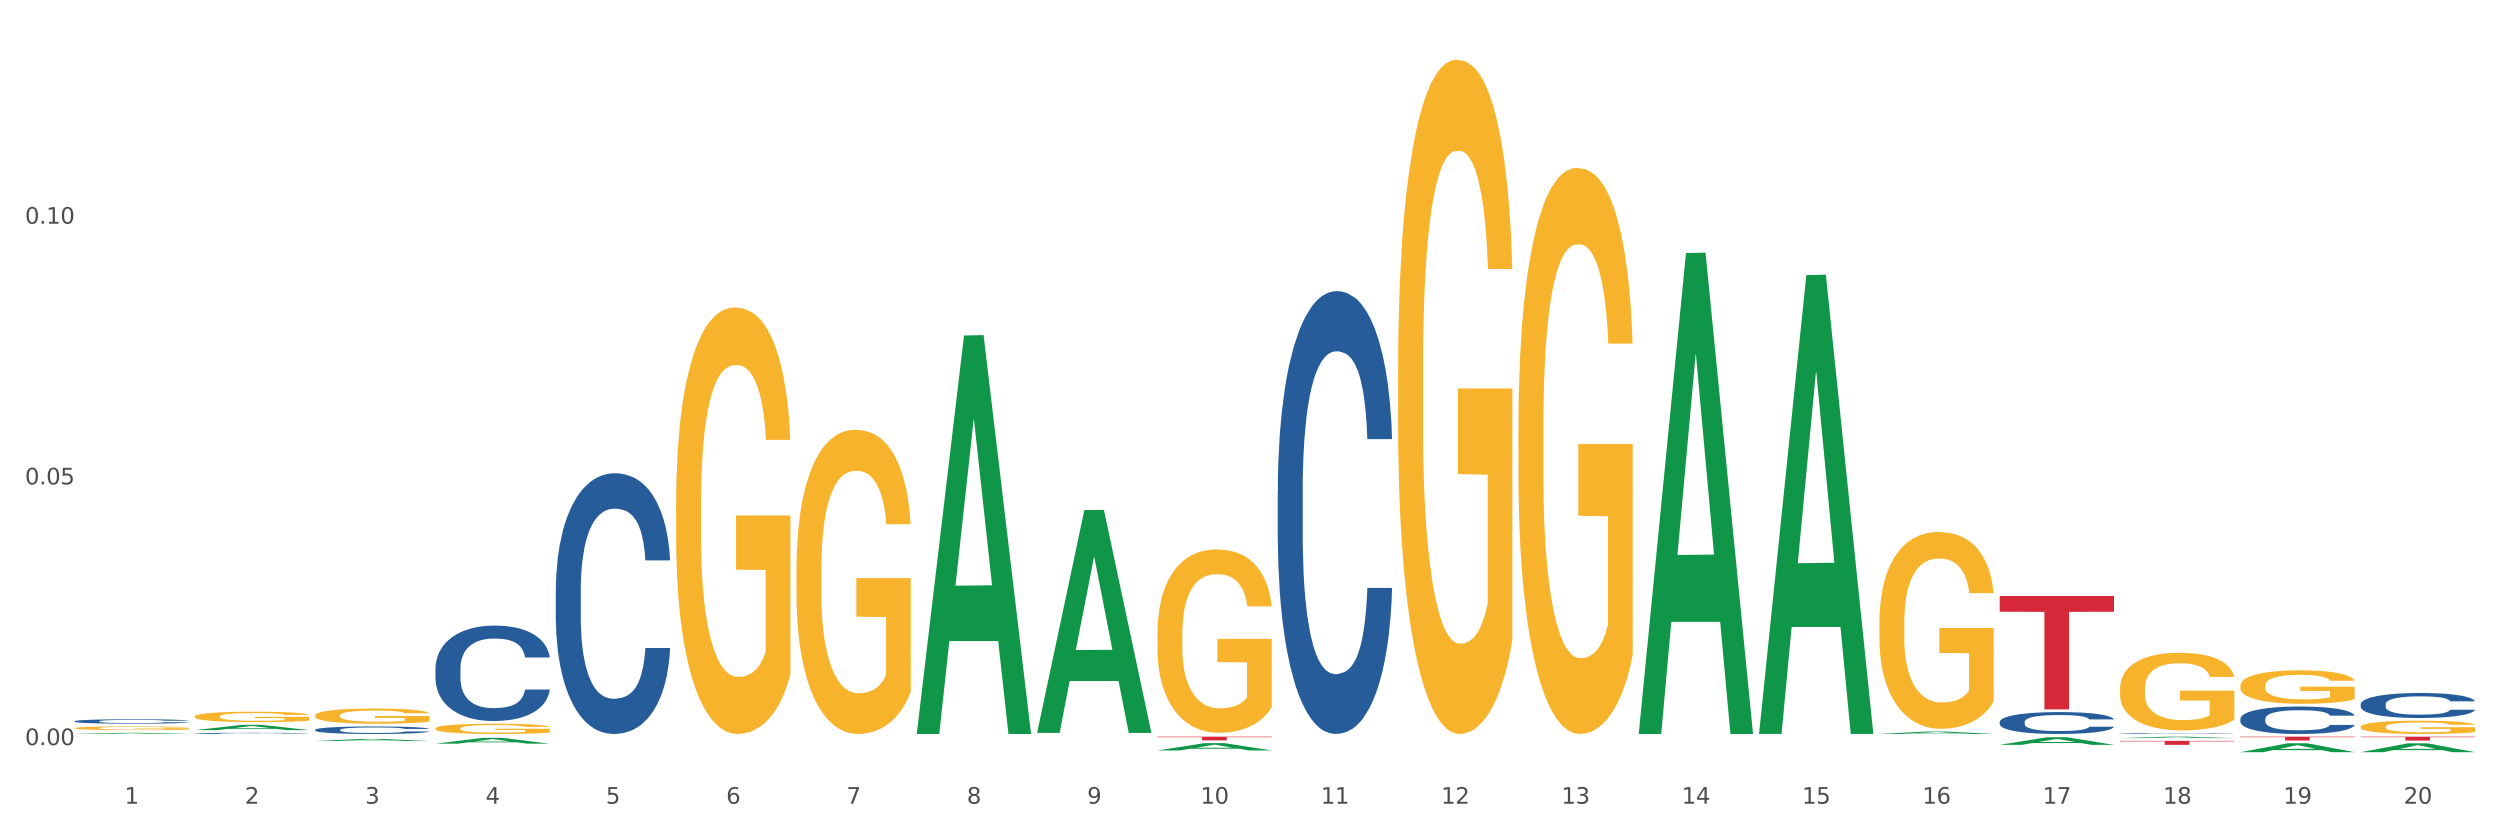
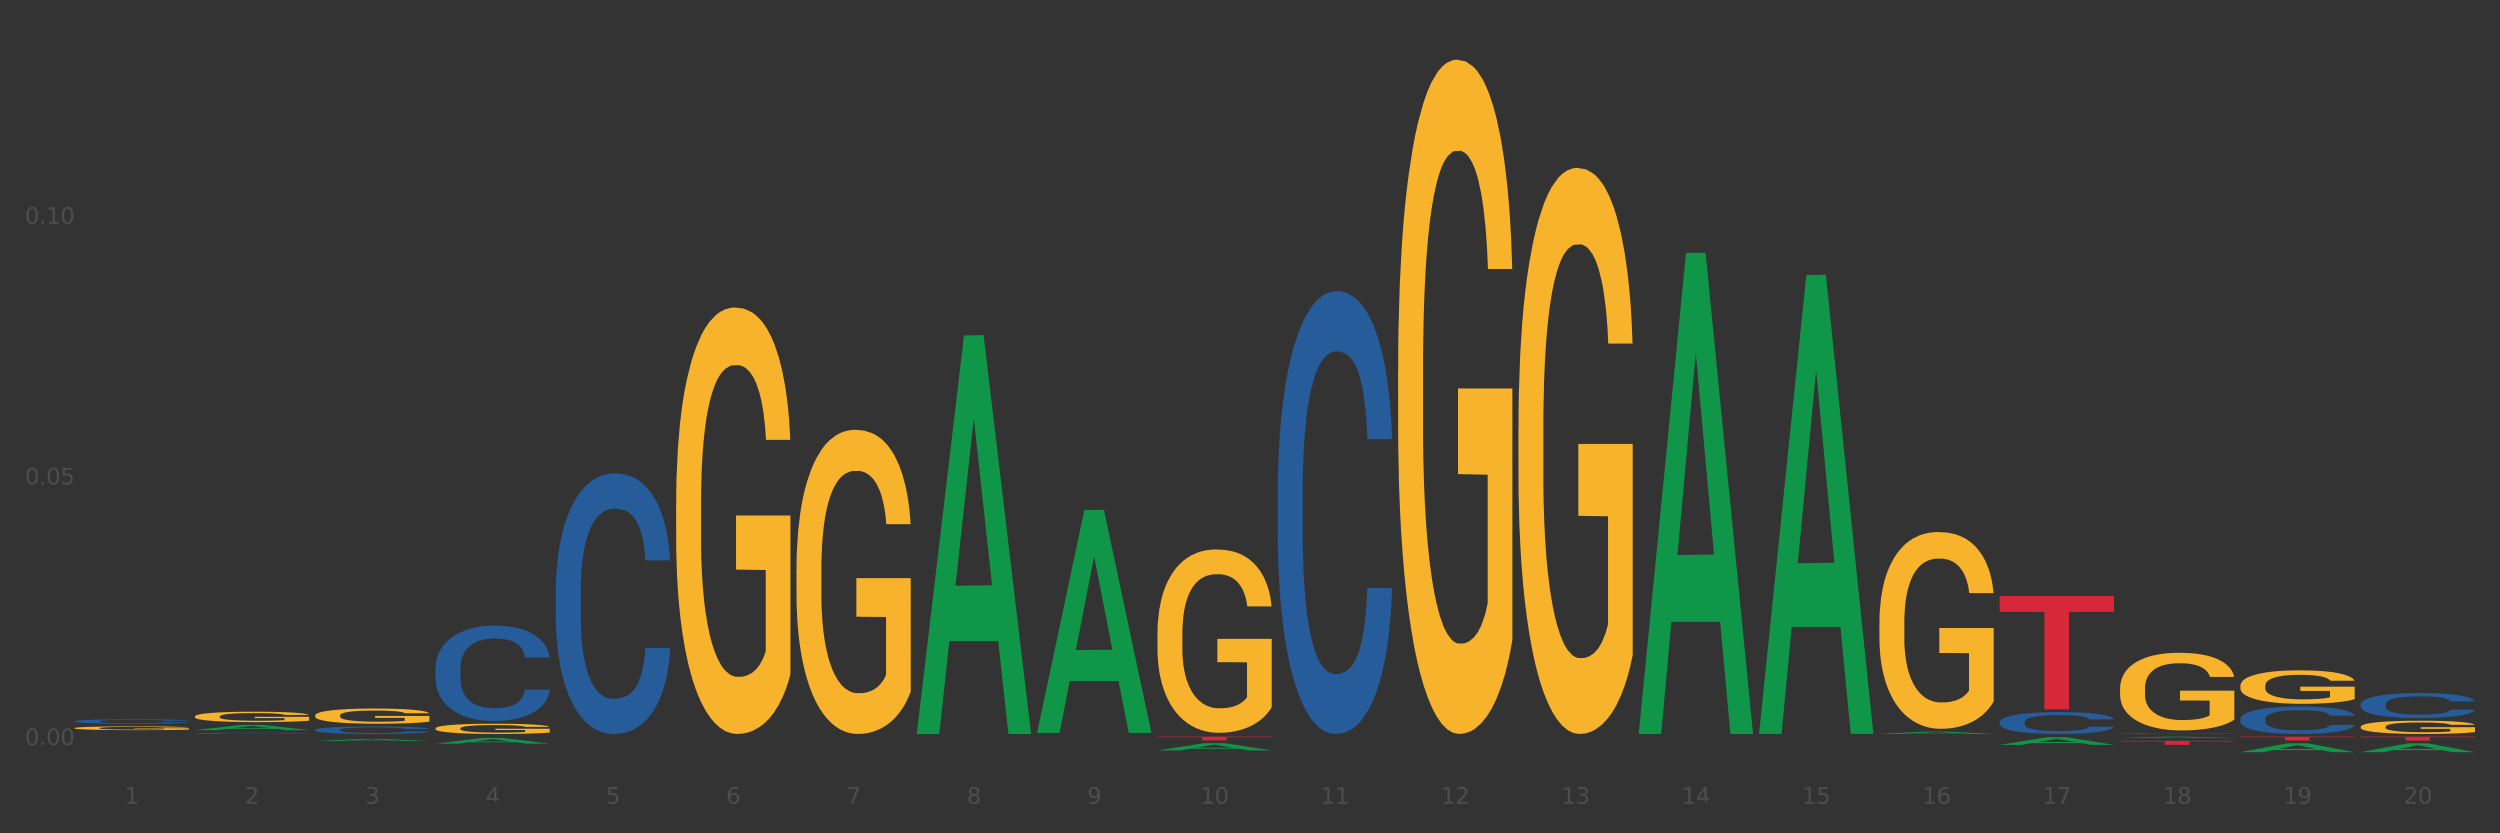
<svg xmlns="http://www.w3.org/2000/svg" xmlns:xlink="http://www.w3.org/1999/xlink" width="1080pt" height="360pt" viewBox="0 0 1080 360" version="1.1">
  <rect x="0" y="0" width="1080" height="360" fill="#333333" stroke="none" />
  <defs>
    <style type="text/css">*{stroke-linejoin: round; stroke-linecap: butt}</style>
  </defs>
  <g id="figure_1">
    <g id="patch_1">
-       <path d="M 0 360  L 1080 360  L 1080 0  L 0 0  z " style="fill: #ffffff; stroke: #ffffff; stroke-linejoin: miter" />
-     </g>
+       </g>
    <g id="axes_1">
      <g id="matplotlib.axis_1">
        <g id="xtick_1">
          <g id="text_1">
            <g style="fill: #4d4d4d" transform="translate(53.812 347.204) scale(0.096 -0.096)">
              <defs>
                <path id="DejaVuSans-31" d="M 794 531  L 1825 531  L 1825 4091  L 703 3866  L 703 4441  L 1819 4666  L 2450 4666  L 2450 531  L 3481 531  L 3481 0  L 794 0  L 794 531  z " transform="scale(0.016)" />
              </defs>
              <use xlink:href="#DejaVuSans-31" />
            </g>
          </g>
        </g>
        <g id="xtick_2">
          <g id="text_2">
            <g style="fill: #4d4d4d" transform="translate(105.793 347.204) scale(0.096 -0.096)">
              <defs>
                <path id="DejaVuSans-32" d="M 1228 531  L 3431 531  L 3431 0  L 469 0  L 469 531  Q 828 903 1448 1529  Q 2069 2156 2228 2338  Q 2531 2678 2651 2914  Q 2772 3150 2772 3378  Q 2772 3750 2511 3984  Q 2250 4219 1831 4219  Q 1534 4219 1204 4116  Q 875 4013 500 3803  L 500 4441  Q 881 4594 1212 4672  Q 1544 4750 1819 4750  Q 2544 4750 2975 4387  Q 3406 4025 3406 3419  Q 3406 3131 3298 2873  Q 3191 2616 2906 2266  Q 2828 2175 2409 1742  Q 1991 1309 1228 531  z " transform="scale(0.016)" />
              </defs>
              <use xlink:href="#DejaVuSans-32" />
            </g>
          </g>
        </g>
        <g id="xtick_3">
          <g id="text_3">
            <g style="fill: #4d4d4d" transform="translate(157.774 347.204) scale(0.096 -0.096)">
              <defs>
                <path id="DejaVuSans-33" d="M 2597 2516  Q 3050 2419 3304 2112  Q 3559 1806 3559 1356  Q 3559 666 3084 287  Q 2609 -91 1734 -91  Q 1441 -91 1130 -33  Q 819 25 488 141  L 488 750  Q 750 597 1062 519  Q 1375 441 1716 441  Q 2309 441 2620 675  Q 2931 909 2931 1356  Q 2931 1769 2642 2001  Q 2353 2234 1838 2234  L 1294 2234  L 1294 2753  L 1863 2753  Q 2328 2753 2575 2939  Q 2822 3125 2822 3475  Q 2822 3834 2567 4026  Q 2313 4219 1838 4219  Q 1578 4219 1281 4162  Q 984 4106 628 3988  L 628 4550  Q 988 4650 1302 4700  Q 1616 4750 1894 4750  Q 2613 4750 3031 4423  Q 3450 4097 3450 3541  Q 3450 3153 3228 2886  Q 3006 2619 2597 2516  z " transform="scale(0.016)" />
              </defs>
              <use xlink:href="#DejaVuSans-33" />
            </g>
          </g>
        </g>
        <g id="xtick_4">
          <g id="text_4">
            <g style="fill: #4d4d4d" transform="translate(209.756 347.204) scale(0.096 -0.096)">
              <defs>
-                 <path id="DejaVuSans-34" d="M 2419 4116  L 825 1625  L 2419 1625  L 2419 4116  z M 2253 4666  L 3047 4666  L 3047 1625  L 3713 1625  L 3713 1100  L 3047 1100  L 3047 0  L 2419 0  L 2419 1100  L 313 1100  L 313 1709  L 2253 4666  z " transform="scale(0.016)" />
+                 <path id="DejaVuSans-34" d="M 2419 4116  L 825 1625  L 2419 1625  L 2419 4116  z M 2253 4666  L 3047 4666  L 3047 1625  L 3713 1625  L 3713 1100  L 3047 1100  L 3047 0  L 2419 1100  L 313 1100  L 313 1709  L 2253 4666  z " transform="scale(0.016)" />
              </defs>
              <use xlink:href="#DejaVuSans-34" />
            </g>
          </g>
        </g>
        <g id="xtick_5">
          <g id="text_5">
            <g style="fill: #4d4d4d" transform="translate(261.737 347.204) scale(0.096 -0.096)">
              <defs>
                <path id="DejaVuSans-35" d="M 691 4666  L 3169 4666  L 3169 4134  L 1269 4134  L 1269 2991  Q 1406 3038 1543 3061  Q 1681 3084 1819 3084  Q 2600 3084 3056 2656  Q 3513 2228 3513 1497  Q 3513 744 3044 326  Q 2575 -91 1722 -91  Q 1428 -91 1123 -41  Q 819 9 494 109  L 494 744  Q 775 591 1075 516  Q 1375 441 1709 441  Q 2250 441 2565 725  Q 2881 1009 2881 1497  Q 2881 1984 2565 2268  Q 2250 2553 1709 2553  Q 1456 2553 1204 2497  Q 953 2441 691 2322  L 691 4666  z " transform="scale(0.016)" />
              </defs>
              <use xlink:href="#DejaVuSans-35" />
            </g>
          </g>
        </g>
        <g id="xtick_6">
          <g id="text_6">
            <g style="fill: #4d4d4d" transform="translate(313.718 347.204) scale(0.096 -0.096)">
              <defs>
                <path id="DejaVuSans-36" d="M 2113 2584  Q 1688 2584 1439 2293  Q 1191 2003 1191 1497  Q 1191 994 1439 701  Q 1688 409 2113 409  Q 2538 409 2786 701  Q 3034 994 3034 1497  Q 3034 2003 2786 2293  Q 2538 2584 2113 2584  z M 3366 4563  L 3366 3988  Q 3128 4100 2886 4159  Q 2644 4219 2406 4219  Q 1781 4219 1451 3797  Q 1122 3375 1075 2522  Q 1259 2794 1537 2939  Q 1816 3084 2150 3084  Q 2853 3084 3261 2657  Q 3669 2231 3669 1497  Q 3669 778 3244 343  Q 2819 -91 2113 -91  Q 1303 -91 875 529  Q 447 1150 447 2328  Q 447 3434 972 4092  Q 1497 4750 2381 4750  Q 2619 4750 2861 4703  Q 3103 4656 3366 4563  z " transform="scale(0.016)" />
              </defs>
              <use xlink:href="#DejaVuSans-36" />
            </g>
          </g>
        </g>
        <g id="xtick_7">
          <g id="text_7">
            <g style="fill: #4d4d4d" transform="translate(365.699 347.204) scale(0.096 -0.096)">
              <defs>
                <path id="DejaVuSans-37" d="M 525 4666  L 3525 4666  L 3525 4397  L 1831 0  L 1172 0  L 2766 4134  L 525 4134  L 525 4666  z " transform="scale(0.016)" />
              </defs>
              <use xlink:href="#DejaVuSans-37" />
            </g>
          </g>
        </g>
        <g id="xtick_8">
          <g id="text_8">
            <g style="fill: #4d4d4d" transform="translate(417.68 347.204) scale(0.096 -0.096)">
              <defs>
                <path id="DejaVuSans-38" d="M 2034 2216  Q 1584 2216 1326 1975  Q 1069 1734 1069 1313  Q 1069 891 1326 650  Q 1584 409 2034 409  Q 2484 409 2743 651  Q 3003 894 3003 1313  Q 3003 1734 2745 1975  Q 2488 2216 2034 2216  z M 1403 2484  Q 997 2584 770 2862  Q 544 3141 544 3541  Q 544 4100 942 4425  Q 1341 4750 2034 4750  Q 2731 4750 3128 4425  Q 3525 4100 3525 3541  Q 3525 3141 3298 2862  Q 3072 2584 2669 2484  Q 3125 2378 3379 2068  Q 3634 1759 3634 1313  Q 3634 634 3220 271  Q 2806 -91 2034 -91  Q 1263 -91 848 271  Q 434 634 434 1313  Q 434 1759 690 2068  Q 947 2378 1403 2484  z M 1172 3481  Q 1172 3119 1398 2916  Q 1625 2713 2034 2713  Q 2441 2713 2670 2916  Q 2900 3119 2900 3481  Q 2900 3844 2670 4047  Q 2441 4250 2034 4250  Q 1625 4250 1398 4047  Q 1172 3844 1172 3481  z " transform="scale(0.016)" />
              </defs>
              <use xlink:href="#DejaVuSans-38" />
            </g>
          </g>
        </g>
        <g id="xtick_9">
          <g id="text_9">
            <g style="fill: #4d4d4d" transform="translate(469.662 347.204) scale(0.096 -0.096)">
              <defs>
                <path id="DejaVuSans-39" d="M 703 97  L 703 672  Q 941 559 1184 500  Q 1428 441 1663 441  Q 2288 441 2617 861  Q 2947 1281 2994 2138  Q 2813 1869 2534 1725  Q 2256 1581 1919 1581  Q 1219 1581 811 2004  Q 403 2428 403 3163  Q 403 3881 828 4315  Q 1253 4750 1959 4750  Q 2769 4750 3195 4129  Q 3622 3509 3622 2328  Q 3622 1225 3098 567  Q 2575 -91 1691 -91  Q 1453 -91 1209 -44  Q 966 3 703 97  z M 1959 2075  Q 2384 2075 2632 2365  Q 2881 2656 2881 3163  Q 2881 3666 2632 3958  Q 2384 4250 1959 4250  Q 1534 4250 1286 3958  Q 1038 3666 1038 3163  Q 1038 2656 1286 2365  Q 1534 2075 1959 2075  z " transform="scale(0.016)" />
              </defs>
              <use xlink:href="#DejaVuSans-39" />
            </g>
          </g>
        </g>
        <g id="xtick_10">
          <g id="text_10">
            <g style="fill: #4d4d4d" transform="translate(518.589 347.204) scale(0.096 -0.096)">
              <defs>
                <path id="DejaVuSans-30" d="M 2034 4250  Q 1547 4250 1301 3770  Q 1056 3291 1056 2328  Q 1056 1369 1301 889  Q 1547 409 2034 409  Q 2525 409 2770 889  Q 3016 1369 3016 2328  Q 3016 3291 2770 3770  Q 2525 4250 2034 4250  z M 2034 4750  Q 2819 4750 3233 4129  Q 3647 3509 3647 2328  Q 3647 1150 3233 529  Q 2819 -91 2034 -91  Q 1250 -91 836 529  Q 422 1150 422 2328  Q 422 3509 836 4129  Q 1250 4750 2034 4750  z " transform="scale(0.016)" />
              </defs>
              <use xlink:href="#DejaVuSans-31" />
              <use xlink:href="#DejaVuSans-30" transform="translate(63.623 0)" />
            </g>
          </g>
        </g>
        <g id="xtick_11">
          <g id="text_11">
            <g style="fill: #4d4d4d" transform="translate(570.57 347.204) scale(0.096 -0.096)">
              <use xlink:href="#DejaVuSans-31" />
              <use xlink:href="#DejaVuSans-31" transform="translate(63.623 0)" />
            </g>
          </g>
        </g>
        <g id="xtick_12">
          <g id="text_12">
            <g style="fill: #4d4d4d" transform="translate(622.551 347.204) scale(0.096 -0.096)">
              <use xlink:href="#DejaVuSans-31" />
              <use xlink:href="#DejaVuSans-32" transform="translate(63.623 0)" />
            </g>
          </g>
        </g>
        <g id="xtick_13">
          <g id="text_13">
            <g style="fill: #4d4d4d" transform="translate(674.533 347.204) scale(0.096 -0.096)">
              <use xlink:href="#DejaVuSans-31" />
              <use xlink:href="#DejaVuSans-33" transform="translate(63.623 0)" />
            </g>
          </g>
        </g>
        <g id="xtick_14">
          <g id="text_14">
            <g style="fill: #4d4d4d" transform="translate(726.514 347.204) scale(0.096 -0.096)">
              <use xlink:href="#DejaVuSans-31" />
              <use xlink:href="#DejaVuSans-34" transform="translate(63.623 0)" />
            </g>
          </g>
        </g>
        <g id="xtick_15">
          <g id="text_15">
            <g style="fill: #4d4d4d" transform="translate(778.495 347.204) scale(0.096 -0.096)">
              <use xlink:href="#DejaVuSans-31" />
              <use xlink:href="#DejaVuSans-35" transform="translate(63.623 0)" />
            </g>
          </g>
        </g>
        <g id="xtick_16">
          <g id="text_16">
            <g style="fill: #4d4d4d" transform="translate(830.476 347.204) scale(0.096 -0.096)">
              <use xlink:href="#DejaVuSans-31" />
              <use xlink:href="#DejaVuSans-36" transform="translate(63.623 0)" />
            </g>
          </g>
        </g>
        <g id="xtick_17">
          <g id="text_17">
            <g style="fill: #4d4d4d" transform="translate(882.457 347.204) scale(0.096 -0.096)">
              <use xlink:href="#DejaVuSans-31" />
              <use xlink:href="#DejaVuSans-37" transform="translate(63.623 0)" />
            </g>
          </g>
        </g>
        <g id="xtick_18">
          <g id="text_18">
            <g style="fill: #4d4d4d" transform="translate(934.439 347.204) scale(0.096 -0.096)">
              <use xlink:href="#DejaVuSans-31" />
              <use xlink:href="#DejaVuSans-38" transform="translate(63.623 0)" />
            </g>
          </g>
        </g>
        <g id="xtick_19">
          <g id="text_19">
            <g style="fill: #4d4d4d" transform="translate(986.42 347.204) scale(0.096 -0.096)">
              <use xlink:href="#DejaVuSans-31" />
              <use xlink:href="#DejaVuSans-39" transform="translate(63.623 0)" />
            </g>
          </g>
        </g>
        <g id="xtick_20">
          <g id="text_20">
            <g style="fill: #4d4d4d" transform="translate(1038.401 347.204) scale(0.096 -0.096)">
              <use xlink:href="#DejaVuSans-32" />
              <use xlink:href="#DejaVuSans-30" transform="translate(63.623 0)" />
            </g>
          </g>
        </g>
        <g id="xtick_21" />
        <g id="xtick_22" />
        <g id="xtick_23" />
        <g id="xtick_24" />
        <g id="xtick_25" />
        <g id="xtick_26" />
        <g id="xtick_27" />
        <g id="xtick_28" />
        <g id="xtick_29" />
        <g id="xtick_30" />
        <g id="xtick_31" />
        <g id="xtick_32" />
        <g id="xtick_33" />
        <g id="xtick_34" />
        <g id="xtick_35" />
        <g id="xtick_36" />
        <g id="xtick_37" />
        <g id="xtick_38" />
        <g id="xtick_39" />
      </g>
      <g id="matplotlib.axis_2">
        <g id="ytick_1">
          <g id="text_21">
            <g style="fill: #4d4d4d" transform="translate(10.8 321.892) scale(0.096 -0.096)">
              <defs>
                <path id="DejaVuSans-2e" d="M 684 794  L 1344 794  L 1344 0  L 684 0  L 684 794  z " transform="scale(0.016)" />
              </defs>
              <use xlink:href="#DejaVuSans-30" />
              <use xlink:href="#DejaVuSans-2e" transform="translate(63.623 0)" />
              <use xlink:href="#DejaVuSans-30" transform="translate(95.41 0)" />
              <use xlink:href="#DejaVuSans-30" transform="translate(159.033 0)" />
            </g>
          </g>
        </g>
        <g id="ytick_2">
          <g id="text_22">
            <g style="fill: #4d4d4d" transform="translate(10.8 209.269) scale(0.096 -0.096)">
              <use xlink:href="#DejaVuSans-30" />
              <use xlink:href="#DejaVuSans-2e" transform="translate(63.623 0)" />
              <use xlink:href="#DejaVuSans-30" transform="translate(95.41 0)" />
              <use xlink:href="#DejaVuSans-35" transform="translate(159.033 0)" />
            </g>
          </g>
        </g>
        <g id="ytick_3">
          <g id="text_23">
            <g style="fill: #4d4d4d" transform="translate(10.8 96.647) scale(0.096 -0.096)">
              <use xlink:href="#DejaVuSans-30" />
              <use xlink:href="#DejaVuSans-2e" transform="translate(63.623 0)" />
              <use xlink:href="#DejaVuSans-31" transform="translate(95.41 0)" />
              <use xlink:href="#DejaVuSans-30" transform="translate(159.033 0)" />
            </g>
          </g>
        </g>
        <g id="ytick_4" />
        <g id="ytick_5" />
        <g id="ytick_6" />
      </g>
      <g id="PolyCollection_1">
        <path d="M 500.006 273.972  L 500.064 273.9  L 500.064 271.295  L 500.181 269.052  L 500.764 263.626  L 501.638 259.141  L 502.28 256.753  L 502.921 254.8  L 503.679 252.846  L 504.612 250.821  L 506.302 247.854  L 507.352 246.335  L 508.635 244.743  L 510.967 242.428  L 512.657 241.126  L 514.407 240.041  L 517.263 238.739  L 519.129 238.16  L 521.111 237.726  L 523.502 237.436  L 525.309 237.364  L 529.274 237.581  L 532.655 238.232  L 534.288 238.739  L 536.387 239.607  L 537.494 240.186  L 539.302 241.343  L 541.167 242.862  L 542.45 244.165  L 544.374 246.625  L 545.832 249.084  L 547.172 252.123  L 547.872 254.221  L 548.397 256.174  L 548.863 258.417  L 549.33 261.962  L 538.835 261.962  L 538.427 259.43  L 537.786 257.043  L 536.853 254.727  L 536.037 253.28  L 534.637 251.472  L 533.355 250.314  L 532.014 249.446  L 530.381 248.723  L 529.099 248.361  L 527.291 248.071  L 523.735 248.144  L 521.345 248.723  L 519.712 249.446  L 518.663 250.097  L 517.73 250.821  L 516.68 251.834  L 515.456 253.353  L 514.581 254.727  L 513.707 256.464  L 513.007 258.2  L 512.366 260.226  L 511.841 262.396  L 511.433 264.639  L 511.083 267.388  L 510.792 271.946  L 510.792 281.858  L 510.908 284.101  L 511.2 287.067  L 511.55 289.31  L 512.133 291.986  L 512.657 293.795  L 513.649 296.4  L 514.756 298.57  L 515.631 299.945  L 516.505 301.102  L 518.021 302.694  L 519.712 303.996  L 521.17 304.792  L 523.152 305.515  L 524.493 305.805  L 525.659 305.949  L 528.516 305.949  L 530.556 305.732  L 532.83 305.226  L 534.579 304.575  L 536.037 303.779  L 537.669 302.477  L 538.719 301.247  L 538.719 286.126  L 525.892 286.054  L 525.892 275.998  L 549.388 275.998  L 549.388 305.515  L 548.397 307.035  L 547.289 308.409  L 546.123 309.639  L 544.374 311.158  L 542.275 312.605  L 540.409 313.618  L 538.427 314.486  L 536.095 315.282  L 533.063 316.006  L 531.198 316.295  L 528.866 316.512  L 526.125 316.585  L 523.735 316.44  L 521.403 316.078  L 518.954 315.427  L 516.564 314.486  L 514.756 313.546  L 512.949 312.388  L 511.025 310.869  L 509.509 309.422  L 508.343 308.12  L 507.06 306.456  L 505.661 304.285  L 504.612 302.332  L 503.679 300.306  L 502.688 297.702  L 501.988 295.459  L 501.288 292.638  L 500.88 290.539  L 500.414 287.284  L 500.064 282.726  L 500.006 273.972  z " clip-path="url(#p2a475e597c)" style="fill: #f7b32b" />
        <path d="M 603.968 160.376  L 604.027 160.11  L 604.027 150.533  L 604.143 142.286  L 604.726 122.332  L 605.601 105.838  L 606.242 97.059  L 606.883 89.875  L 607.641 82.692  L 608.574 75.243  L 610.265 64.335  L 611.314 58.749  L 612.597 52.896  L 614.929 44.382  L 616.62 39.594  L 618.369 35.603  L 621.226 30.814  L 623.091 28.686  L 625.074 27.09  L 627.464 26.026  L 629.271 25.759  L 633.236 26.558  L 636.618 28.952  L 638.25 30.814  L 640.349 34.007  L 641.457 36.135  L 643.264 40.392  L 645.13 45.979  L 646.412 50.767  L 648.336 59.813  L 649.794 68.858  L 651.135 80.032  L 651.835 87.747  L 652.359 94.93  L 652.826 103.177  L 653.292 116.213  L 642.798 116.213  L 642.39 106.902  L 641.748 98.123  L 640.815 89.609  L 639.999 84.289  L 638.6 77.638  L 637.317 73.381  L 635.976 70.188  L 634.344 67.528  L 633.061 66.198  L 631.254 65.134  L 627.697 65.4  L 625.307 67.528  L 623.674 70.188  L 622.625 72.583  L 621.692 75.243  L 620.643 78.968  L 619.418 84.555  L 618.544 89.609  L 617.669 95.994  L 616.97 102.379  L 616.328 109.828  L 615.804 117.81  L 615.396 126.057  L 615.046 136.167  L 614.754 152.927  L 614.754 189.375  L 614.871 197.622  L 615.162 208.53  L 615.512 216.777  L 616.095 226.621  L 616.62 233.272  L 617.611 242.849  L 618.719 250.83  L 619.593 255.885  L 620.468 260.142  L 621.984 265.995  L 623.674 270.783  L 625.132 273.71  L 627.114 276.37  L 628.455 277.434  L 629.621 277.966  L 632.478 277.966  L 634.519 277.168  L 636.792 275.306  L 638.542 272.912  L 639.999 269.985  L 641.632 265.197  L 642.681 260.674  L 642.681 205.071  L 629.855 204.805  L 629.855 167.825  L 653.35 167.825  L 653.35 276.37  L 652.359 281.957  L 651.251 287.012  L 650.085 291.535  L 648.336 297.121  L 646.237 302.442  L 644.372 306.167  L 642.39 309.359  L 640.057 312.286  L 637.026 314.946  L 635.16 316.01  L 632.828 316.808  L 630.088 317.075  L 627.697 316.542  L 625.365 315.212  L 622.917 312.818  L 620.526 309.359  L 618.719 305.901  L 616.911 301.644  L 614.987 296.057  L 613.472 290.736  L 612.305 285.948  L 611.023 279.829  L 609.624 271.848  L 608.574 264.664  L 607.641 257.215  L 606.65 247.638  L 605.951 239.391  L 605.251 229.015  L 604.843 221.3  L 604.376 209.328  L 604.027 192.567  L 603.968 160.376  z " clip-path="url(#p2a475e597c)" style="fill: #f7b32b" />
        <path d="M 292.081 217.966  L 292.139 217.798  L 292.139 211.74  L 292.256 206.524  L 292.839 193.904  L 293.713 183.472  L 294.355 177.919  L 294.996 173.376  L 295.754 168.833  L 296.687 164.121  L 298.378 157.223  L 299.427 153.689  L 300.71 149.987  L 303.042 144.603  L 304.733 141.574  L 306.482 139.05  L 309.339 136.021  L 311.204 134.675  L 313.186 133.665  L 315.577 132.992  L 317.384 132.824  L 321.349 133.329  L 324.73 134.843  L 326.363 136.021  L 328.462 138.04  L 329.569 139.386  L 331.377 142.079  L 333.243 145.612  L 334.525 148.641  L 336.449 154.362  L 337.907 160.083  L 339.248 167.15  L 339.947 172.03  L 340.472 176.573  L 340.938 181.789  L 341.405 190.034  L 330.91 190.034  L 330.502 184.145  L 329.861 178.592  L 328.928 173.208  L 328.112 169.842  L 326.713 165.636  L 325.43 162.944  L 324.089 160.924  L 322.457 159.242  L 321.174 158.4  L 319.367 157.727  L 315.81 157.896  L 313.42 159.242  L 311.787 160.924  L 310.738 162.439  L 309.805 164.121  L 308.756 166.477  L 307.531 170.011  L 306.657 173.208  L 305.782 177.246  L 305.082 181.284  L 304.441 185.996  L 303.916 191.044  L 303.508 196.26  L 303.158 202.654  L 302.867 213.255  L 302.867 236.307  L 302.984 241.523  L 303.275 248.422  L 303.625 253.639  L 304.208 259.864  L 304.733 264.071  L 305.724 270.129  L 306.832 275.176  L 307.706 278.374  L 308.581 281.066  L 310.096 284.768  L 311.787 287.796  L 313.245 289.647  L 315.227 291.33  L 316.568 292.003  L 317.734 292.34  L 320.591 292.34  L 322.631 291.835  L 324.905 290.657  L 326.654 289.142  L 328.112 287.292  L 329.744 284.263  L 330.794 281.402  L 330.794 246.235  L 317.967 246.067  L 317.967 222.678  L 341.463 222.678  L 341.463 291.33  L 340.472 294.864  L 339.364 298.061  L 338.198 300.921  L 336.449 304.455  L 334.35 307.82  L 332.485 310.176  L 330.502 312.195  L 328.17 314.046  L 325.138 315.728  L 323.273 316.401  L 320.941 316.906  L 318.2 317.075  L 315.81 316.738  L 313.478 315.897  L 311.029 314.382  L 308.639 312.195  L 306.832 310.007  L 305.024 307.315  L 303.1 303.782  L 301.584 300.416  L 300.418 297.387  L 299.136 293.517  L 297.736 288.469  L 296.687 283.926  L 295.754 279.215  L 294.763 273.157  L 294.063 267.941  L 293.364 261.379  L 292.956 256.499  L 292.489 248.927  L 292.139 238.326  L 292.081 217.966  z " clip-path="url(#p2a475e597c)" style="fill: #f7b32b" />
        <path d="M 344.062 246.385  L 344.121 246.265  L 344.121 241.945  L 344.237 238.224  L 344.82 229.224  L 345.695 221.783  L 346.336 217.823  L 346.977 214.583  L 347.735 211.343  L 348.668 207.982  L 350.359 203.062  L 351.408 200.542  L 352.691 197.902  L 355.023 194.062  L 356.714 191.901  L 358.463 190.101  L 361.32 187.941  L 363.185 186.981  L 365.168 186.261  L 367.558 185.781  L 369.365 185.661  L 373.33 186.021  L 376.712 187.101  L 378.344 187.941  L 380.443 189.381  L 381.551 190.341  L 383.358 192.261  L 385.224 194.782  L 386.506 196.942  L 388.43 201.022  L 389.888 205.102  L 391.229 210.143  L 391.928 213.623  L 392.453 216.863  L 392.92 220.583  L 393.386 226.464  L 382.892 226.464  L 382.484 222.263  L 381.842 218.303  L 380.909 214.463  L 380.093 212.063  L 378.694 209.062  L 377.411 207.142  L 376.07 205.702  L 374.438 204.502  L 373.155 203.902  L 371.348 203.422  L 367.791 203.542  L 365.401 204.502  L 363.768 205.702  L 362.719 206.782  L 361.786 207.982  L 360.737 209.663  L 359.512 212.183  L 358.638 214.463  L 357.763 217.343  L 357.064 220.223  L 356.422 223.583  L 355.898 227.184  L 355.489 230.904  L 355.14 235.464  L 354.848 243.025  L 354.848 259.466  L 354.965 263.186  L 355.256 268.106  L 355.606 271.826  L 356.189 276.267  L 356.714 279.267  L 357.705 283.587  L 358.813 287.187  L 359.687 289.468  L 360.562 291.388  L 362.078 294.028  L 363.768 296.188  L 365.226 297.508  L 367.208 298.708  L 368.549 299.188  L 369.715 299.428  L 372.572 299.428  L 374.613 299.068  L 376.886 298.228  L 378.636 297.148  L 380.093 295.828  L 381.726 293.668  L 382.775 291.628  L 382.775 266.546  L 369.948 266.426  L 369.948 249.745  L 393.444 249.745  L 393.444 298.708  L 392.453 301.228  L 391.345 303.509  L 390.179 305.549  L 388.43 308.069  L 386.331 310.469  L 384.466 312.149  L 382.484 313.589  L 380.151 314.909  L 377.12 316.109  L 375.254 316.589  L 372.922 316.949  L 370.182 317.069  L 367.791 316.829  L 365.459 316.229  L 363.011 315.149  L 360.62 313.589  L 358.813 312.029  L 357.005 310.109  L 355.081 307.589  L 353.566 305.189  L 352.399 303.028  L 351.117 300.268  L 349.718 296.668  L 348.668 293.428  L 347.735 290.068  L 346.744 285.747  L 346.045 282.027  L 345.345 277.347  L 344.937 273.867  L 344.47 268.466  L 344.121 260.906  L 344.062 246.385  z " clip-path="url(#p2a475e597c)" style="fill: #f7b32b" />
        <path d="M 1019.818 313.993  L 1019.876 313.987  L 1019.876 313.799  L 1019.993 313.637  L 1020.576 313.244  L 1021.45 312.92  L 1022.092 312.747  L 1022.733 312.606  L 1023.491 312.465  L 1024.424 312.318  L 1026.115 312.104  L 1027.164 311.994  L 1028.447 311.879  L 1030.779 311.711  L 1032.469 311.617  L 1034.219 311.539  L 1037.075 311.445  L 1038.941 311.403  L 1040.923 311.371  L 1043.314 311.35  L 1045.121 311.345  L 1049.086 311.361  L 1052.467 311.408  L 1054.1 311.445  L 1056.199 311.507  L 1057.306 311.549  L 1059.114 311.633  L 1060.979 311.743  L 1062.262 311.837  L 1064.186 312.015  L 1065.644 312.193  L 1066.985 312.412  L 1067.684 312.564  L 1068.209 312.706  L 1068.675 312.868  L 1069.142 313.124  L 1058.647 313.124  L 1058.239 312.941  L 1057.598 312.768  L 1056.665 312.601  L 1055.849 312.496  L 1054.449 312.365  L 1053.167 312.282  L 1051.826 312.219  L 1050.193 312.167  L 1048.911 312.14  L 1047.103 312.119  L 1043.547 312.125  L 1041.157 312.167  L 1039.524 312.219  L 1038.475 312.266  L 1037.542 312.318  L 1036.492 312.392  L 1035.268 312.501  L 1034.393 312.601  L 1033.519 312.726  L 1032.819 312.852  L 1032.178 312.999  L 1031.653 313.155  L 1031.245 313.318  L 1030.895 313.517  L 1030.604 313.846  L 1030.604 314.563  L 1030.72 314.725  L 1031.012 314.94  L 1031.362 315.102  L 1031.945 315.296  L 1032.469 315.426  L 1033.461 315.615  L 1034.568 315.772  L 1035.443 315.871  L 1036.317 315.955  L 1037.833 316.07  L 1039.524 316.164  L 1040.982 316.222  L 1042.964 316.274  L 1044.305 316.295  L 1045.471 316.305  L 1048.328 316.305  L 1050.368 316.29  L 1052.642 316.253  L 1054.391 316.206  L 1055.849 316.148  L 1057.481 316.054  L 1058.531 315.965  L 1058.531 314.872  L 1045.704 314.866  L 1045.704 314.139  L 1069.2 314.139  L 1069.2 316.274  L 1068.209 316.384  L 1067.101 316.483  L 1065.935 316.572  L 1064.186 316.682  L 1062.087 316.787  L 1060.221 316.86  L 1058.239 316.923  L 1055.907 316.98  L 1052.875 317.033  L 1051.01 317.054  L 1048.678 317.069  L 1045.937 317.075  L 1043.547 317.064  L 1041.215 317.038  L 1038.766 316.991  L 1036.376 316.923  L 1034.568 316.855  L 1032.761 316.771  L 1030.837 316.661  L 1029.321 316.557  L 1028.155 316.462  L 1026.872 316.342  L 1025.473 316.185  L 1024.424 316.044  L 1023.491 315.897  L 1022.5 315.709  L 1021.8 315.547  L 1021.101 315.343  L 1020.692 315.191  L 1020.226 314.955  L 1019.876 314.626  L 1019.818 313.993  z " clip-path="url(#p2a475e597c)" style="fill: #f7b32b" />
        <path d="M 448.025 316.46  L 448.076 316.369  L 468.439 220.355  L 476.89 220.264  L 497.407 316.641  L 487.632 316.641  L 483.203 294.198  L 462.177 294.198  L 462.025 294.56  L 457.748 316.641  L 448.025 316.641  L 448.025 316.46  L 464.825 280.805  L 480.556 280.715  L 472.767 240.807  L 472.665 240.626  L 472.563 240.897  L 464.774 280.715  L 464.825 280.805  L 448.025 316.46  z " clip-path="url(#p2a475e597c)" style="fill: #109648" />
        <path d="M 136.137 320.135  L 136.188 320.134  L 156.552 319.215  L 165.003 319.214  L 185.52 320.137  L 175.745 320.137  L 171.316 319.922  L 150.29 319.922  L 150.137 319.926  L 145.861 320.137  L 136.137 320.137  L 136.137 320.135  L 152.938 319.794  L 168.669 319.793  L 160.879 319.411  L 160.778 319.409  L 160.676 319.412  L 152.887 319.793  L 152.938 319.794  L 136.137 320.135  z " clip-path="url(#p2a475e597c)" style="fill: #109648" />
        <path d="M 84.156 315.409  L 84.207 315.407  L 104.571 313.131  L 113.022 313.129  L 133.538 315.413  L 123.764 315.413  L 119.335 314.881  L 98.309 314.881  L 98.156 314.89  L 93.88 315.413  L 84.156 315.413  L 84.156 315.409  L 100.956 314.564  L 116.687 314.562  L 108.898 313.616  L 108.796 313.611  L 108.695 313.618  L 100.905 314.562  L 100.956 314.564  L 84.156 315.409  z " clip-path="url(#p2a475e597c)" style="fill: #109648" />
-         <path d="M 32.175 317.074  L 32.226 317.073  L 52.59 316.579  L 61.041 316.578  L 81.557 317.075  L 71.783 317.075  L 67.353 316.959  L 46.328 316.959  L 46.175 316.961  L 41.899 317.075  L 32.175 317.075  L 32.175 317.074  L 48.975 316.89  L 64.706 316.89  L 56.917 316.684  L 56.815 316.683  L 56.713 316.684  L 48.924 316.89  L 48.975 316.89  L 32.175 317.074  z " clip-path="url(#p2a475e597c)" style="fill: #109648" />
        <path d="M 1019.818 318.244  L 1069.2 318.244  L 1069.2 318.48  L 1049.775 318.482  L 1049.775 319.94  L 1039.126 319.94  L 1039.126 318.482  L 1019.818 318.48  L 1019.818 318.246  L 1019.818 318.244  z " clip-path="url(#p2a475e597c)" style="fill: #d62839" />
        <path d="M 967.837 318.244  L 1017.219 318.244  L 1017.219 318.478  L 997.794 318.48  L 997.794 319.925  L 987.145 319.925  L 987.145 318.48  L 967.837 318.478  L 967.837 318.246  L 967.837 318.244  z " clip-path="url(#p2a475e597c)" style="fill: #d62839" />
        <path d="M 915.855 320.053  L 965.238 320.053  L 965.238 320.295  L 945.812 320.297  L 945.812 321.795  L 935.164 321.795  L 935.164 320.297  L 915.855 320.295  L 915.855 320.055  L 915.855 320.053  z " clip-path="url(#p2a475e597c)" style="fill: #d62839" />
        <path d="M 396.043 316.751  L 396.094 316.589  L 416.458 144.936  L 424.909 144.774  L 445.426 317.075  L 435.651 317.075  L 431.222 276.952  L 410.196 276.952  L 410.044 277.599  L 405.767 317.075  L 396.043 317.075  L 396.043 316.751  L 412.844 253.008  L 428.575 252.846  L 420.785 181.499  L 420.684 181.176  L 420.582 181.661  L 412.793 252.846  L 412.844 253.008  L 396.043 316.751  z " clip-path="url(#p2a475e597c)" style="fill: #109648" />
        <path d="M 188.119 321.263  L 188.17 321.261  L 208.533 318.766  L 216.984 318.764  L 237.501 321.268  L 227.726 321.268  L 223.297 320.685  L 202.271 320.685  L 202.119 320.694  L 197.842 321.268  L 188.119 321.268  L 188.119 321.263  L 204.919 320.337  L 220.65 320.335  L 212.861 319.298  L 212.759 319.293  L 212.657 319.3  L 204.868 320.335  L 204.919 320.337  L 188.119 321.263  z " clip-path="url(#p2a475e597c)" style="fill: #109648" />
        <path d="M 915.855 318.882  L 915.906 318.882  L 936.27 318.245  L 944.721 318.244  L 965.238 318.883  L 955.463 318.883  L 951.034 318.735  L 930.008 318.735  L 929.856 318.737  L 925.579 318.883  L 915.855 318.883  L 915.855 318.882  L 932.656 318.646  L 948.387 318.645  L 940.597 318.381  L 940.496 318.379  L 940.394 318.381  L 932.605 318.645  L 932.656 318.646  L 915.855 318.882  z " clip-path="url(#p2a475e597c)" style="fill: #109648" />
        <path d="M 863.874 321.764  L 863.925 321.761  L 884.289 318.481  L 892.74 318.477  L 913.256 321.77  L 903.482 321.77  L 899.053 321.003  L 878.027 321.003  L 877.874 321.016  L 873.598 321.77  L 863.874 321.77  L 863.874 321.764  L 880.674 320.546  L 896.405 320.543  L 888.616 319.179  L 888.514 319.173  L 888.413 319.182  L 880.623 320.543  L 880.674 320.546  L 863.874 321.764  z " clip-path="url(#p2a475e597c)" style="fill: #109648" />
        <path d="M 188.119 314.689  L 188.177 314.685  L 188.177 314.539  L 188.294 314.413  L 188.877 314.11  L 189.751 313.859  L 190.392 313.725  L 191.034 313.616  L 191.792 313.506  L 192.725 313.393  L 194.415 313.227  L 195.465 313.142  L 196.747 313.053  L 199.079 312.923  L 200.77 312.85  L 202.519 312.789  L 205.376 312.716  L 207.242 312.684  L 209.224 312.66  L 211.614 312.643  L 213.422 312.639  L 217.386 312.652  L 220.768 312.688  L 222.4 312.716  L 224.499 312.765  L 225.607 312.797  L 227.414 312.862  L 229.28 312.947  L 230.563 313.02  L 232.487 313.158  L 233.944 313.296  L 235.285 313.466  L 235.985 313.583  L 236.51 313.693  L 236.976 313.818  L 237.442 314.017  L 226.948 314.017  L 226.54 313.875  L 225.899 313.741  L 224.966 313.612  L 224.149 313.53  L 222.75 313.429  L 221.468 313.364  L 220.127 313.316  L 218.494 313.275  L 217.212 313.255  L 215.404 313.239  L 211.848 313.243  L 209.457 313.275  L 207.825 313.316  L 206.775 313.352  L 205.843 313.393  L 204.793 313.449  L 203.569 313.535  L 202.694 313.612  L 201.82 313.709  L 201.12 313.806  L 200.479 313.919  L 199.954 314.041  L 199.546 314.166  L 199.196 314.32  L 198.905 314.575  L 198.905 315.13  L 199.021 315.256  L 199.313 315.422  L 199.662 315.548  L 200.246 315.697  L 200.77 315.799  L 201.761 315.944  L 202.869 316.066  L 203.744 316.143  L 204.618 316.208  L 206.134 316.297  L 207.825 316.37  L 209.282 316.414  L 211.265 316.455  L 212.606 316.471  L 213.772 316.479  L 216.628 316.479  L 218.669 316.467  L 220.943 316.439  L 222.692 316.402  L 224.149 316.358  L 225.782 316.285  L 226.831 316.216  L 226.831 315.369  L 214.005 315.365  L 214.005 314.802  L 237.501 314.802  L 237.501 316.455  L 236.51 316.54  L 235.402 316.617  L 234.236 316.686  L 232.487 316.771  L 230.388 316.852  L 228.522 316.908  L 226.54 316.957  L 224.208 317.002  L 221.176 317.042  L 219.31 317.058  L 216.978 317.07  L 214.238 317.075  L 211.848 317.066  L 209.516 317.046  L 207.067 317.01  L 204.676 316.957  L 202.869 316.904  L 201.062 316.84  L 199.138 316.755  L 197.622 316.674  L 196.456 316.601  L 195.173 316.507  L 193.774 316.386  L 192.725 316.277  L 191.792 316.163  L 190.801 316.017  L 190.101 315.892  L 189.401 315.734  L 188.993 315.616  L 188.527 315.434  L 188.177 315.179  L 188.119 314.689  z " clip-path="url(#p2a475e597c)" style="fill: #f7b32b" />
        <path d="M 759.912 316.697  L 759.963 316.511  L 780.327 118.853  L 788.777 118.667  L 809.294 317.069  L 799.519 317.069  L 795.09 270.869  L 774.065 270.869  L 773.912 271.614  L 769.636 317.069  L 759.912 317.069  L 759.912 316.697  L 776.712 243.297  L 792.443 243.111  L 784.654 160.956  L 784.552 160.583  L 784.45 161.142  L 776.661 243.111  L 776.712 243.297  L 759.912 316.697  z " clip-path="url(#p2a475e597c)" style="fill: #109648" />
        <path d="M 707.931 316.684  L 707.982 316.489  L 728.345 109.324  L 736.796 109.129  L 757.313 317.075  L 747.538 317.075  L 743.109 268.652  L 722.083 268.652  L 721.931 269.433  L 717.654 317.075  L 707.931 317.075  L 707.931 316.684  L 724.731 239.754  L 740.462 239.559  L 732.673 153.452  L 732.571 153.061  L 732.469 153.647  L 724.68 239.559  L 724.731 239.754  L 707.931 316.684  z " clip-path="url(#p2a475e597c)" style="fill: #109648" />
        <path d="M 500.006 324.192  L 500.057 324.189  L 520.421 321.027  L 528.871 321.024  L 549.388 324.197  L 539.613 324.197  L 535.184 323.458  L 514.159 323.458  L 514.006 323.47  L 509.73 324.197  L 500.006 324.197  L 500.006 324.192  L 516.806 323.017  L 532.537 323.014  L 524.748 321.7  L 524.646 321.694  L 524.544 321.703  L 516.755 323.014  L 516.806 323.017  L 500.006 324.192  z " clip-path="url(#p2a475e597c)" style="fill: #109648" />
        <path d="M 811.893 317.073  L 811.944 317.072  L 832.308 316.023  L 840.759 316.022  L 861.275 317.075  L 851.501 317.075  L 847.071 316.829  L 826.046 316.829  L 825.893 316.833  L 821.617 317.075  L 811.893 317.075  L 811.893 317.073  L 828.693 316.683  L 844.424 316.682  L 836.635 316.246  L 836.533 316.244  L 836.431 316.247  L 828.642 316.682  L 828.693 316.683  L 811.893 317.073  z " clip-path="url(#p2a475e597c)" style="fill: #109648" />
        <path d="M 863.874 257.475  L 913.256 257.475  L 913.256 264.281  L 893.831 264.327  L 893.831 306.449  L 883.182 306.449  L 883.182 264.327  L 863.874 264.281  L 863.874 257.521  L 863.874 257.475  z " clip-path="url(#p2a475e597c)" style="fill: #d62839" />
        <path d="M 967.837 310.546  L 967.895 310.536  L 967.895 310.232  L 968.07 309.821  L 968.712 309.063  L 969.529 308.489  L 970.93 307.818  L 971.689 307.537  L 972.681 307.223  L 974.724 306.714  L 977.059 306.281  L 978.694 306.043  L 979.92 305.891  L 982.663 305.62  L 984.239 305.501  L 985.873 305.404  L 987.274 305.339  L 989.609 305.263  L 991.477 305.231  L 993.637 305.22  L 995.446 305.231  L 997.84 305.274  L 1001.342 305.404  L 1002.684 305.48  L 1004.494 305.61  L 1006.362 305.783  L 1007.879 305.956  L 1009.631 306.205  L 1011.44 306.53  L 1013.191 306.941  L 1014.417 307.32  L 1015.409 307.721  L 1016.285 308.208  L 1016.927 308.738  L 1017.219 309.182  L 1006.537 309.182  L 1006.245 308.782  L 1005.661 308.349  L 1005.078 308.056  L 1004.435 307.818  L 1003.443 307.547  L 1002.568 307.374  L 1001.108 307.169  L 999.766 307.039  L 998.657 306.963  L 997.314 306.898  L 994.454 306.833  L 992.411 306.833  L 991.127 306.855  L 989.551 306.909  L 988.208 306.985  L 986.632 307.114  L 985.406 307.255  L 984.181 307.439  L 983.48 307.569  L 982.429 307.807  L 981.729 308.002  L 980.795 308.338  L 980.27 308.576  L 979.336 309.193  L 978.927 309.648  L 978.752 309.962  L 978.635 310.308  L 978.635 311.997  L 978.986 312.755  L 979.277 313.08  L 979.744 313.448  L 980.62 313.924  L 981.904 314.39  L 983.247 314.725  L 984.356 314.931  L 985.406 315.083  L 986.457 315.202  L 987.741 315.31  L 988.792 315.375  L 990.368 315.44  L 992.236 315.472  L 993.695 315.472  L 996.672 315.418  L 998.015 315.364  L 999.299 315.288  L 1000.7 315.169  L 1001.809 315.039  L 1002.451 314.942  L 1003.502 314.736  L 1004.319 314.52  L 1005.019 314.271  L 1005.486 314.054  L 1006.012 313.729  L 1006.42 313.361  L 1006.537 313.166  L 1017.219 313.166  L 1016.985 313.556  L 1016.577 313.935  L 1015.76 314.444  L 1015.117 314.736  L 1014.125 315.093  L 1013.074 315.396  L 1011.615 315.732  L 1010.273 315.981  L 1008.872 316.198  L 1007.354 316.392  L 1004.611 316.663  L 1003.618 316.739  L 1001.517 316.869  L 999.883 316.945  L 997.489 317.02  L 995.038 317.064  L 992.469 317.075  L 990.193 317.053  L 987.683 316.988  L 986.107 316.923  L 984.356 316.826  L 982.313 316.674  L 980.386 316.49  L 978.577 316.273  L 976.884 316.024  L 975.308 315.743  L 973.265 315.277  L 971.748 314.823  L 970.638 314.4  L 969.88 314.043  L 969.121 313.588  L 968.712 313.275  L 968.07 312.517  L 967.837 311.813  L 967.837 310.546  z " clip-path="url(#p2a475e597c)" style="fill: #255c99" />
        <path d="M 1019.818 304.229  L 1019.876 304.219  L 1019.876 303.943  L 1020.051 303.568  L 1020.693 302.878  L 1021.511 302.355  L 1022.912 301.744  L 1023.67 301.487  L 1024.663 301.201  L 1026.706 300.738  L 1029.041 300.343  L 1030.675 300.126  L 1031.901 299.988  L 1034.644 299.742  L 1036.22 299.633  L 1037.855 299.545  L 1039.256 299.485  L 1041.59 299.416  L 1043.458 299.387  L 1045.618 299.377  L 1047.427 299.387  L 1049.821 299.426  L 1053.323 299.545  L 1054.666 299.614  L 1056.475 299.732  L 1058.343 299.89  L 1059.861 300.047  L 1061.612 300.274  L 1063.421 300.57  L 1065.172 300.945  L 1066.398 301.29  L 1067.39 301.655  L 1068.266 302.099  L 1068.908 302.582  L 1069.2 302.986  L 1058.518 302.986  L 1058.226 302.621  L 1057.642 302.227  L 1057.059 301.961  L 1056.417 301.744  L 1055.424 301.497  L 1054.549 301.339  L 1053.09 301.152  L 1051.747 301.034  L 1050.638 300.965  L 1049.295 300.905  L 1046.435 300.846  L 1044.392 300.846  L 1043.108 300.866  L 1041.532 300.915  L 1040.189 300.984  L 1038.613 301.103  L 1037.388 301.231  L 1036.162 301.398  L 1035.461 301.517  L 1034.411 301.734  L 1033.71 301.911  L 1032.776 302.217  L 1032.251 302.434  L 1031.317 302.996  L 1030.908 303.41  L 1030.733 303.696  L 1030.617 304.012  L 1030.617 305.55  L 1030.967 306.24  L 1031.259 306.536  L 1031.726 306.872  L 1032.601 307.305  L 1033.885 307.73  L 1035.228 308.035  L 1036.337 308.223  L 1037.388 308.361  L 1038.438 308.469  L 1039.722 308.568  L 1040.773 308.627  L 1042.349 308.686  L 1044.217 308.716  L 1045.676 308.716  L 1048.653 308.666  L 1049.996 308.617  L 1051.28 308.548  L 1052.681 308.44  L 1053.79 308.321  L 1054.432 308.232  L 1055.483 308.045  L 1056.3 307.848  L 1057 307.621  L 1057.467 307.424  L 1057.993 307.128  L 1058.401 306.793  L 1058.518 306.615  L 1069.2 306.615  L 1068.967 306.97  L 1068.558 307.315  L 1067.741 307.779  L 1067.099 308.045  L 1066.106 308.371  L 1065.056 308.647  L 1063.596 308.952  L 1062.254 309.179  L 1060.853 309.376  L 1059.335 309.554  L 1056.592 309.8  L 1055.599 309.869  L 1053.498 309.988  L 1051.864 310.057  L 1049.47 310.126  L 1047.019 310.165  L 1044.451 310.175  L 1042.174 310.155  L 1039.664 310.096  L 1038.088 310.037  L 1036.337 309.948  L 1034.294 309.81  L 1032.368 309.643  L 1030.558 309.445  L 1028.865 309.219  L 1027.289 308.962  L 1025.246 308.538  L 1023.729 308.124  L 1022.62 307.739  L 1021.861 307.414  L 1021.102 307  L 1020.693 306.714  L 1020.051 306.023  L 1019.818 305.383  L 1019.818 304.229  z " clip-path="url(#p2a475e597c)" style="fill: #255c99" />
        <path d="M 1019.818 324.941  L 1019.869 324.937  L 1040.233 321.114  L 1048.684 321.11  L 1069.2 324.948  L 1059.425 324.948  L 1054.996 324.054  L 1033.971 324.054  L 1033.818 324.069  L 1029.542 324.948  L 1019.818 324.948  L 1019.818 324.941  L 1036.618 323.521  L 1052.349 323.517  L 1044.56 321.928  L 1044.458 321.921  L 1044.356 321.932  L 1036.567 323.517  L 1036.618 323.521  L 1019.818 324.941  z " clip-path="url(#p2a475e597c)" style="fill: #109648" />
        <path d="M 655.949 185.519  L 656.008 185.296  L 656.008 177.255  L 656.124 170.331  L 656.707 153.58  L 657.582 139.732  L 658.223 132.361  L 658.865 126.331  L 659.622 120.3  L 660.555 114.046  L 662.246 104.889  L 663.296 100.198  L 664.578 95.285  L 666.91 88.137  L 668.601 84.117  L 670.35 80.767  L 673.207 76.746  L 675.073 74.959  L 677.055 73.619  L 679.445 72.726  L 681.253 72.503  L 685.217 73.173  L 688.599 75.183  L 690.231 76.746  L 692.33 79.426  L 693.438 81.213  L 695.245 84.787  L 697.111 89.477  L 698.394 93.498  L 700.318 101.092  L 701.775 108.686  L 703.116 118.067  L 703.816 124.544  L 704.34 130.574  L 704.807 137.498  L 705.273 148.443  L 694.779 148.443  L 694.371 140.625  L 693.729 133.255  L 692.797 126.107  L 691.98 121.64  L 690.581 116.056  L 689.298 112.483  L 687.957 109.803  L 686.325 107.569  L 685.042 106.452  L 683.235 105.559  L 679.679 105.782  L 677.288 107.569  L 675.656 109.803  L 674.606 111.813  L 673.673 114.046  L 672.624 117.173  L 671.4 121.864  L 670.525 126.107  L 669.651 131.468  L 668.951 136.828  L 668.31 143.082  L 667.785 149.783  L 667.377 156.707  L 667.027 165.194  L 666.735 179.265  L 666.735 209.865  L 666.852 216.789  L 667.143 225.946  L 667.493 232.87  L 668.076 241.134  L 668.601 246.718  L 669.592 254.759  L 670.7 261.46  L 671.574 265.703  L 672.449 269.277  L 673.965 274.191  L 675.656 278.211  L 677.113 280.668  L 679.095 282.901  L 680.436 283.795  L 681.602 284.242  L 684.459 284.242  L 686.5 283.572  L 688.774 282.008  L 690.523 279.998  L 691.98 277.541  L 693.613 273.521  L 694.662 269.724  L 694.662 223.043  L 681.836 222.819  L 681.836 191.773  L 705.332 191.773  L 705.332 282.901  L 704.34 287.592  L 703.233 291.836  L 702.067 295.633  L 700.318 300.323  L 698.219 304.79  L 696.353 307.917  L 694.371 310.597  L 692.039 313.054  L 689.007 315.288  L 687.141 316.181  L 684.809 316.851  L 682.069 317.075  L 679.679 316.628  L 677.346 315.511  L 674.898 313.501  L 672.507 310.597  L 670.7 307.694  L 668.893 304.12  L 666.969 299.43  L 665.453 294.963  L 664.287 290.942  L 663.004 285.805  L 661.605 279.104  L 660.555 273.074  L 659.622 266.82  L 658.631 258.779  L 657.932 251.855  L 657.232 243.145  L 656.824 236.667  L 656.358 226.616  L 656.008 212.545  L 655.949 185.519  z " clip-path="url(#p2a475e597c)" style="fill: #f7b32b" />
        <path d="M 915.855 297.507  L 915.914 297.476  L 915.914 296.374  L 916.03 295.424  L 916.613 293.127  L 917.488 291.228  L 918.129 290.217  L 918.771 289.39  L 919.529 288.563  L 920.461 287.705  L 922.152 286.449  L 923.202 285.806  L 924.484 285.132  L 926.816 284.152  L 928.507 283.601  L 930.256 283.141  L 933.113 282.59  L 934.979 282.345  L 936.961 282.161  L 939.351 282.038  L 941.159 282.008  L 945.123 282.1  L 948.505 282.375  L 950.137 282.59  L 952.236 282.957  L 953.344 283.202  L 955.151 283.692  L 957.017 284.336  L 958.3 284.887  L 960.224 285.928  L 961.681 286.97  L 963.022 288.256  L 963.722 289.145  L 964.246 289.972  L 964.713 290.921  L 965.179 292.422  L 954.685 292.422  L 954.277 291.35  L 953.635 290.339  L 952.703 289.359  L 951.886 288.746  L 950.487 287.981  L 949.204 287.491  L 947.863 287.123  L 946.231 286.817  L 944.948 286.664  L 943.141 286.541  L 939.585 286.572  L 937.194 286.817  L 935.562 287.123  L 934.512 287.399  L 933.579 287.705  L 932.53 288.134  L 931.306 288.777  L 930.431 289.359  L 929.557 290.094  L 928.857 290.829  L 928.216 291.687  L 927.691 292.606  L 927.283 293.555  L 926.933 294.719  L 926.641 296.649  L 926.641 300.846  L 926.758 301.795  L 927.05 303.051  L 927.399 304.001  L 927.982 305.134  L 928.507 305.9  L 929.498 307.002  L 930.606 307.921  L 931.48 308.503  L 932.355 308.993  L 933.871 309.667  L 935.562 310.219  L 937.019 310.555  L 939.002 310.862  L 940.342 310.984  L 941.509 311.046  L 944.365 311.046  L 946.406 310.954  L 948.68 310.739  L 950.429 310.464  L 951.886 310.127  L 953.519 309.575  L 954.568 309.055  L 954.568 302.653  L 941.742 302.622  L 941.742 298.365  L 965.238 298.365  L 965.238 310.862  L 964.246 311.505  L 963.139 312.087  L 961.973 312.608  L 960.224 313.251  L 958.125 313.864  L 956.259 314.292  L 954.277 314.66  L 951.945 314.997  L 948.913 315.303  L 947.047 315.426  L 944.715 315.518  L 941.975 315.548  L 939.585 315.487  L 937.252 315.334  L 934.804 315.058  L 932.413 314.66  L 930.606 314.262  L 928.799 313.772  L 926.875 313.128  L 925.359 312.516  L 924.193 311.964  L 922.91 311.26  L 921.511 310.341  L 920.461 309.514  L 919.529 308.656  L 918.537 307.554  L 917.838 306.604  L 917.138 305.41  L 916.73 304.521  L 916.264 303.143  L 915.914 301.213  L 915.855 297.507  z " clip-path="url(#p2a475e597c)" style="fill: #f7b32b" />
        <path d="M 811.893 269.118  L 811.951 269.04  L 811.951 266.245  L 812.068 263.838  L 812.651 258.015  L 813.526 253.2  L 814.167 250.638  L 814.808 248.542  L 815.566 246.445  L 816.499 244.271  L 818.19 241.088  L 819.239 239.457  L 820.522 237.749  L 822.854 235.264  L 824.545 233.866  L 826.294 232.702  L 829.151 231.304  L 831.016 230.683  L 832.999 230.217  L 835.389 229.906  L 837.196 229.829  L 841.161 230.062  L 844.542 230.76  L 846.175 231.304  L 848.274 232.236  L 849.381 232.857  L 851.189 234.099  L 853.055 235.73  L 854.337 237.128  L 856.261 239.768  L 857.719 242.407  L 859.06 245.669  L 859.759 247.92  L 860.284 250.017  L 860.75 252.424  L 861.217 256.229  L 850.722 256.229  L 850.314 253.511  L 849.673 250.949  L 848.74 248.464  L 847.924 246.911  L 846.525 244.97  L 845.242 243.727  L 843.901 242.796  L 842.269 242.019  L 840.986 241.631  L 839.179 241.32  L 835.622 241.398  L 833.232 242.019  L 831.599 242.796  L 830.55 243.495  L 829.617 244.271  L 828.568 245.358  L 827.343 246.989  L 826.469 248.464  L 825.594 250.327  L 824.894 252.191  L 824.253 254.365  L 823.728 256.695  L 823.32 259.102  L 822.971 262.052  L 822.679 266.944  L 822.679 277.582  L 822.796 279.989  L 823.087 283.172  L 823.437 285.579  L 824.02 288.452  L 824.545 290.393  L 825.536 293.189  L 826.644 295.518  L 827.518 296.993  L 828.393 298.236  L 829.908 299.944  L 831.599 301.342  L 833.057 302.196  L 835.039 302.972  L 836.38 303.283  L 837.546 303.438  L 840.403 303.438  L 842.444 303.205  L 844.717 302.662  L 846.466 301.963  L 847.924 301.109  L 849.556 299.711  L 850.606 298.391  L 850.606 282.163  L 837.779 282.085  L 837.779 271.292  L 861.275 271.292  L 861.275 302.972  L 860.284 304.603  L 859.176 306.078  L 858.01 307.398  L 856.261 309.029  L 854.162 310.582  L 852.297 311.669  L 850.314 312.6  L 847.982 313.454  L 844.951 314.231  L 843.085 314.542  L 840.753 314.774  L 838.013 314.852  L 835.622 314.697  L 833.29 314.309  L 830.841 313.61  L 828.451 312.6  L 826.644 311.591  L 824.836 310.349  L 822.912 308.718  L 821.396 307.165  L 820.23 305.767  L 818.948 303.982  L 817.548 301.652  L 816.499 299.556  L 815.566 297.382  L 814.575 294.586  L 813.875 292.179  L 813.176 289.151  L 812.768 286.899  L 812.301 283.405  L 811.951 278.513  L 811.893 269.118  z " clip-path="url(#p2a475e597c)" style="fill: #f7b32b" />
        <path d="M 32.175 314.544  L 32.233 314.542  L 32.233 314.489  L 32.35 314.444  L 32.933 314.334  L 33.807 314.243  L 34.449 314.194  L 35.09 314.155  L 35.848 314.115  L 36.781 314.074  L 38.472 314.014  L 39.521 313.983  L 40.804 313.951  L 43.136 313.904  L 44.827 313.877  L 46.576 313.855  L 49.433 313.829  L 51.298 313.817  L 53.28 313.808  L 55.671 313.802  L 57.478 313.801  L 61.443 313.805  L 64.824 313.818  L 66.457 313.829  L 68.556 313.846  L 69.663 313.858  L 71.471 313.882  L 73.337 313.912  L 74.619 313.939  L 76.543 313.989  L 78.001 314.039  L 79.342 314.1  L 80.041 314.143  L 80.566 314.182  L 81.032 314.228  L 81.499 314.3  L 71.004 314.3  L 70.596 314.249  L 69.955 314.2  L 69.022 314.153  L 68.206 314.124  L 66.807 314.087  L 65.524 314.064  L 64.183 314.046  L 62.551 314.031  L 61.268 314.024  L 59.461 314.018  L 55.904 314.02  L 53.514 314.031  L 51.881 314.046  L 50.832 314.059  L 49.899 314.074  L 48.849 314.094  L 47.625 314.125  L 46.751 314.153  L 45.876 314.188  L 45.176 314.224  L 44.535 314.265  L 44.01 314.309  L 43.602 314.354  L 43.252 314.41  L 42.961 314.503  L 42.961 314.704  L 43.078 314.749  L 43.369 314.809  L 43.719 314.855  L 44.302 314.909  L 44.827 314.946  L 45.818 314.999  L 46.926 315.043  L 47.8 315.071  L 48.675 315.094  L 50.19 315.126  L 51.881 315.153  L 53.339 315.169  L 55.321 315.184  L 56.662 315.19  L 57.828 315.192  L 60.685 315.192  L 62.725 315.188  L 64.999 315.178  L 66.748 315.165  L 68.206 315.148  L 69.838 315.122  L 70.888 315.097  L 70.888 314.79  L 58.061 314.789  L 58.061 314.585  L 81.557 314.585  L 81.557 315.184  L 80.566 315.214  L 79.458 315.242  L 78.292 315.267  L 76.543 315.298  L 74.444 315.328  L 72.579 315.348  L 70.596 315.366  L 68.264 315.382  L 65.232 315.397  L 63.367 315.402  L 61.035 315.407  L 58.294 315.408  L 55.904 315.405  L 53.572 315.398  L 51.123 315.385  L 48.733 315.366  L 46.926 315.347  L 45.118 315.323  L 43.194 315.292  L 41.678 315.263  L 40.512 315.237  L 39.23 315.203  L 37.83 315.159  L 36.781 315.119  L 35.848 315.078  L 34.857 315.025  L 34.157 314.98  L 33.458 314.922  L 33.05 314.88  L 32.583 314.814  L 32.233 314.721  L 32.175 314.544  z " clip-path="url(#p2a475e597c)" style="fill: #f7b32b" />
        <path d="M 84.156 309.536  L 84.215 309.532  L 84.215 309.384  L 84.331 309.257  L 84.914 308.948  L 85.789 308.693  L 86.43 308.558  L 87.071 308.447  L 87.829 308.336  L 88.762 308.22  L 90.453 308.052  L 91.502 307.965  L 92.785 307.875  L 95.117 307.743  L 96.808 307.669  L 98.557 307.608  L 101.414 307.534  L 103.279 307.501  L 105.262 307.476  L 107.652 307.46  L 109.459 307.455  L 113.424 307.468  L 116.806 307.505  L 118.438 307.534  L 120.537 307.583  L 121.645 307.616  L 123.452 307.682  L 125.318 307.768  L 126.6 307.842  L 128.524 307.982  L 129.982 308.122  L 131.323 308.294  L 132.022 308.414  L 132.547 308.525  L 133.014 308.652  L 133.48 308.854  L 122.986 308.854  L 122.577 308.71  L 121.936 308.574  L 121.003 308.442  L 120.187 308.36  L 118.788 308.257  L 117.505 308.192  L 116.164 308.142  L 114.532 308.101  L 113.249 308.081  L 111.442 308.064  L 107.885 308.068  L 105.495 308.101  L 103.862 308.142  L 102.813 308.179  L 101.88 308.22  L 100.831 308.278  L 99.606 308.364  L 98.732 308.442  L 97.857 308.541  L 97.158 308.64  L 96.516 308.755  L 95.992 308.878  L 95.583 309.006  L 95.234 309.162  L 94.942 309.421  L 94.942 309.985  L 95.059 310.112  L 95.35 310.281  L 95.7 310.408  L 96.283 310.56  L 96.808 310.663  L 97.799 310.811  L 98.907 310.935  L 99.781 311.013  L 100.656 311.079  L 102.172 311.169  L 103.862 311.243  L 105.32 311.288  L 107.302 311.33  L 108.643 311.346  L 109.809 311.354  L 112.666 311.354  L 114.707 311.342  L 116.98 311.313  L 118.73 311.276  L 120.187 311.231  L 121.82 311.157  L 122.869 311.087  L 122.869 310.227  L 110.042 310.223  L 110.042 309.652  L 133.538 309.652  L 133.538 311.33  L 132.547 311.416  L 131.439 311.494  L 130.273 311.564  L 128.524 311.65  L 126.425 311.733  L 124.56 311.79  L 122.577 311.84  L 120.245 311.885  L 117.214 311.926  L 115.348 311.942  L 113.016 311.955  L 110.276 311.959  L 107.885 311.951  L 105.553 311.93  L 103.104 311.893  L 100.714 311.84  L 98.907 311.786  L 97.099 311.72  L 95.175 311.634  L 93.659 311.552  L 92.493 311.478  L 91.211 311.383  L 89.812 311.26  L 88.762 311.149  L 87.829 311.033  L 86.838 310.885  L 86.138 310.758  L 85.439 310.597  L 85.031 310.478  L 84.564 310.293  L 84.215 310.034  L 84.156 309.536  z " clip-path="url(#p2a475e597c)" style="fill: #f7b32b" />
        <path d="M 136.137 309.122  L 136.196 309.116  L 136.196 308.9  L 136.312 308.714  L 136.895 308.264  L 137.77 307.893  L 138.411 307.695  L 139.053 307.533  L 139.81 307.371  L 140.743 307.203  L 142.434 306.957  L 143.484 306.831  L 144.766 306.699  L 147.098 306.507  L 148.789 306.399  L 150.538 306.309  L 153.395 306.201  L 155.261 306.154  L 157.243 306.118  L 159.633 306.094  L 161.441 306.088  L 165.405 306.106  L 168.787 306.16  L 170.419 306.201  L 172.518 306.273  L 173.626 306.321  L 175.433 306.417  L 177.299 306.543  L 178.582 306.651  L 180.506 306.855  L 181.963 307.059  L 183.304 307.311  L 184.004 307.485  L 184.528 307.647  L 184.995 307.833  L 185.461 308.127  L 174.967 308.127  L 174.559 307.917  L 173.917 307.719  L 172.985 307.527  L 172.168 307.407  L 170.769 307.257  L 169.486 307.161  L 168.145 307.089  L 166.513 307.029  L 165.23 306.999  L 163.423 306.975  L 159.866 306.981  L 157.476 307.029  L 155.844 307.089  L 154.794 307.143  L 153.861 307.203  L 152.812 307.287  L 151.588 307.413  L 150.713 307.527  L 149.838 307.671  L 149.139 307.815  L 148.498 307.983  L 147.973 308.163  L 147.565 308.348  L 147.215 308.576  L 146.923 308.954  L 146.923 309.776  L 147.04 309.962  L 147.331 310.208  L 147.681 310.393  L 148.264 310.615  L 148.789 310.765  L 149.78 310.981  L 150.888 311.161  L 151.762 311.275  L 152.637 311.371  L 154.153 311.503  L 155.844 311.611  L 157.301 311.677  L 159.283 311.737  L 160.624 311.761  L 161.79 311.773  L 164.647 311.773  L 166.688 311.755  L 168.962 311.713  L 170.711 311.659  L 172.168 311.593  L 173.801 311.485  L 174.85 311.383  L 174.85 310.13  L 162.024 310.124  L 162.024 309.29  L 185.52 309.29  L 185.52 311.737  L 184.528 311.863  L 183.421 311.977  L 182.255 312.079  L 180.506 312.205  L 178.407 312.324  L 176.541 312.408  L 174.559 312.48  L 172.227 312.546  L 169.195 312.606  L 167.329 312.63  L 164.997 312.648  L 162.257 312.654  L 159.866 312.642  L 157.534 312.612  L 155.086 312.558  L 152.695 312.48  L 150.888 312.402  L 149.081 312.306  L 147.157 312.181  L 145.641 312.061  L 144.475 311.953  L 143.192 311.815  L 141.793 311.635  L 140.743 311.473  L 139.81 311.305  L 138.819 311.089  L 138.12 310.903  L 137.42 310.669  L 137.012 310.495  L 136.546 310.226  L 136.196 309.848  L 136.137 309.122  z " clip-path="url(#p2a475e597c)" style="fill: #f7b32b" />
        <path d="M 967.837 296.27  L 967.895 296.257  L 967.895 295.781  L 968.012 295.372  L 968.595 294.381  L 969.469 293.562  L 970.11 293.127  L 970.752 292.77  L 971.51 292.413  L 972.443 292.043  L 974.133 291.502  L 975.183 291.225  L 976.465 290.934  L 978.798 290.511  L 980.488 290.274  L 982.237 290.075  L 985.094 289.838  L 986.96 289.732  L 988.942 289.653  L 991.333 289.6  L 993.14 289.587  L 997.104 289.626  L 1000.486 289.745  L 1002.118 289.838  L 1004.217 289.996  L 1005.325 290.102  L 1007.132 290.313  L 1008.998 290.591  L 1010.281 290.828  L 1012.205 291.277  L 1013.662 291.726  L 1015.003 292.281  L 1015.703 292.664  L 1016.228 293.021  L 1016.694 293.43  L 1017.16 294.078  L 1006.666 294.078  L 1006.258 293.615  L 1005.617 293.179  L 1004.684 292.757  L 1003.868 292.493  L 1002.468 292.162  L 1001.186 291.951  L 999.845 291.793  L 998.212 291.66  L 996.93 291.594  L 995.122 291.542  L 991.566 291.555  L 989.175 291.66  L 987.543 291.793  L 986.493 291.911  L 985.561 292.043  L 984.511 292.228  L 983.287 292.506  L 982.412 292.757  L 981.538 293.074  L 980.838 293.391  L 980.197 293.761  L 979.672 294.157  L 979.264 294.566  L 978.914 295.068  L 978.623 295.9  L 978.623 297.71  L 978.739 298.119  L 979.031 298.661  L 979.381 299.07  L 979.964 299.559  L 980.488 299.889  L 981.479 300.365  L 982.587 300.761  L 983.462 301.012  L 984.336 301.223  L 985.852 301.514  L 987.543 301.752  L 989 301.897  L 990.983 302.029  L 992.324 302.082  L 993.49 302.108  L 996.347 302.108  L 998.387 302.069  L 1000.661 301.976  L 1002.41 301.857  L 1003.868 301.712  L 1005.5 301.474  L 1006.549 301.25  L 1006.549 298.489  L 993.723 298.476  L 993.723 296.64  L 1017.219 296.64  L 1017.219 302.029  L 1016.228 302.306  L 1015.12 302.557  L 1013.954 302.782  L 1012.205 303.059  L 1010.106 303.323  L 1008.24 303.508  L 1006.258 303.667  L 1003.926 303.812  L 1000.894 303.944  L 999.028 303.997  L 996.696 304.037  L 993.956 304.05  L 991.566 304.024  L 989.234 303.957  L 986.785 303.839  L 984.395 303.667  L 982.587 303.495  L 980.78 303.284  L 978.856 303.006  L 977.34 302.742  L 976.174 302.505  L 974.891 302.201  L 973.492 301.805  L 972.443 301.448  L 971.51 301.078  L 970.519 300.603  L 969.819 300.193  L 969.119 299.678  L 968.711 299.295  L 968.245 298.701  L 967.895 297.868  L 967.837 296.27  z " clip-path="url(#p2a475e597c)" style="fill: #f7b32b" />
        <path d="M 500.006 318.244  L 549.388 318.244  L 549.388 318.468  L 529.963 318.47  L 529.963 319.854  L 519.314 319.854  L 519.314 318.47  L 500.006 318.468  L 500.006 318.246  L 500.006 318.244  z " clip-path="url(#p2a475e597c)" style="fill: #d62839" />
        <path d="M 967.837 324.942  L 967.888 324.939  L 988.251 321.098  L 996.702 321.094  L 1017.219 324.95  L 1007.444 324.95  L 1003.015 324.052  L 981.989 324.052  L 981.837 324.066  L 977.56 324.95  L 967.837 324.95  L 967.837 324.942  L 984.637 323.516  L 1000.368 323.512  L 992.579 321.916  L 992.477 321.909  L 992.375 321.92  L 984.586 323.512  L 984.637 323.516  L 967.837 324.942  z " clip-path="url(#p2a475e597c)" style="fill: #109648" />
        <path d="M 863.874 311.868  L 863.933 311.859  L 863.933 311.617  L 864.108 311.289  L 864.75 310.685  L 865.567 310.227  L 866.968 309.692  L 867.727 309.467  L 868.719 309.217  L 870.762 308.811  L 873.097 308.466  L 874.731 308.276  L 875.957 308.155  L 878.701 307.939  L 880.277 307.844  L 881.911 307.766  L 883.312 307.714  L 885.647 307.654  L 887.515 307.628  L 889.674 307.619  L 891.484 307.628  L 893.877 307.663  L 897.379 307.766  L 898.722 307.827  L 900.531 307.93  L 902.399 308.068  L 903.917 308.207  L 905.668 308.405  L 907.478 308.664  L 909.229 308.992  L 910.455 309.295  L 911.447 309.614  L 912.322 310.003  L 912.965 310.426  L 913.256 310.78  L 902.574 310.78  L 902.283 310.46  L 901.699 310.115  L 901.115 309.882  L 900.473 309.692  L 899.481 309.476  L 898.605 309.338  L 897.146 309.174  L 895.803 309.07  L 894.694 309.01  L 893.352 308.958  L 890.492 308.906  L 888.449 308.906  L 887.164 308.923  L 885.588 308.966  L 884.246 309.027  L 882.67 309.13  L 881.444 309.243  L 880.218 309.39  L 879.518 309.493  L 878.467 309.683  L 877.767 309.839  L 876.833 310.106  L 876.307 310.296  L 875.373 310.788  L 874.965 311.151  L 874.79 311.401  L 874.673 311.678  L 874.673 313.025  L 875.023 313.629  L 875.315 313.888  L 875.782 314.182  L 876.658 314.562  L 877.942 314.933  L 879.284 315.201  L 880.393 315.365  L 881.444 315.486  L 882.495 315.581  L 883.779 315.667  L 884.83 315.719  L 886.406 315.771  L 888.273 315.797  L 889.733 315.797  L 892.71 315.753  L 894.052 315.71  L 895.336 315.65  L 896.737 315.555  L 897.846 315.451  L 898.488 315.373  L 899.539 315.209  L 900.356 315.037  L 901.057 314.838  L 901.524 314.665  L 902.049 314.406  L 902.458 314.113  L 902.574 313.957  L 913.256 313.957  L 913.023 314.268  L 912.614 314.57  L 911.797 314.976  L 911.155 315.209  L 910.163 315.494  L 909.112 315.736  L 907.653 316.004  L 906.31 316.202  L 904.909 316.375  L 903.392 316.531  L 900.648 316.746  L 899.656 316.807  L 897.555 316.91  L 895.92 316.971  L 893.527 317.031  L 891.075 317.066  L 888.507 317.075  L 886.23 317.057  L 883.72 317.005  L 882.144 316.954  L 880.393 316.876  L 878.35 316.755  L 876.424 316.608  L 874.615 316.436  L 872.922 316.237  L 871.346 316.012  L 869.303 315.641  L 867.785 315.278  L 866.676 314.942  L 865.917 314.657  L 865.158 314.294  L 864.75 314.044  L 864.108 313.439  L 863.874 312.878  L 863.874 311.868  z " clip-path="url(#p2a475e597c)" style="fill: #255c99" />
        <path d="M 915.855 316.878  L 915.914 316.878  L 915.914 316.869  L 916.089 316.857  L 916.731 316.834  L 917.548 316.816  L 918.949 316.796  L 919.708 316.788  L 920.7 316.778  L 922.743 316.763  L 925.078 316.75  L 926.713 316.743  L 927.938 316.738  L 930.682 316.73  L 932.258 316.727  L 933.892 316.724  L 935.293 316.722  L 937.628 316.72  L 939.496 316.719  L 941.656 316.718  L 943.465 316.719  L 945.858 316.72  L 949.361 316.724  L 950.703 316.726  L 952.513 316.73  L 954.381 316.735  L 955.898 316.74  L 957.649 316.748  L 959.459 316.758  L 961.21 316.77  L 962.436 316.781  L 963.428 316.793  L 964.304 316.808  L 964.946 316.824  L 965.238 316.837  L 954.556 316.837  L 954.264 316.825  L 953.68 316.812  L 953.096 316.803  L 952.454 316.796  L 951.462 316.788  L 950.586 316.783  L 949.127 316.777  L 947.785 316.773  L 946.676 316.771  L 945.333 316.769  L 942.473 316.767  L 940.43 316.767  L 939.146 316.767  L 937.57 316.769  L 936.227 316.771  L 934.651 316.775  L 933.425 316.779  L 932.199 316.785  L 931.499 316.789  L 930.448 316.796  L 929.748 316.802  L 928.814 316.812  L 928.289 316.819  L 927.355 316.838  L 926.946 316.851  L 926.771 316.861  L 926.654 316.871  L 926.654 316.922  L 927.004 316.945  L 927.296 316.954  L 927.763 316.966  L 928.639 316.98  L 929.923 316.994  L 931.265 317.004  L 932.375 317.01  L 933.425 317.015  L 934.476 317.018  L 935.76 317.021  L 936.811 317.023  L 938.387 317.025  L 940.255 317.026  L 941.714 317.026  L 944.691 317.025  L 946.033 317.023  L 947.318 317.021  L 948.719 317.017  L 949.828 317.013  L 950.47 317.01  L 951.52 317.004  L 952.338 316.998  L 953.038 316.99  L 953.505 316.984  L 954.03 316.974  L 954.439 316.963  L 954.556 316.957  L 965.238 316.957  L 965.004 316.969  L 964.596 316.98  L 963.778 316.995  L 963.136 317.004  L 962.144 317.015  L 961.093 317.024  L 959.634 317.034  L 958.291 317.042  L 956.89 317.048  L 955.373 317.054  L 952.629 317.062  L 951.637 317.064  L 949.536 317.068  L 947.901 317.071  L 945.508 317.073  L 943.056 317.074  L 940.488 317.075  L 938.212 317.074  L 935.702 317.072  L 934.126 317.07  L 932.375 317.067  L 930.332 317.062  L 928.405 317.057  L 926.596 317.05  L 924.903 317.043  L 923.327 317.034  L 921.284 317.021  L 919.766 317.007  L 918.657 316.994  L 917.898 316.983  L 917.14 316.97  L 916.731 316.96  L 916.089 316.938  L 915.855 316.916  L 915.855 316.878  z " clip-path="url(#p2a475e597c)" style="fill: #255c99" />
        <path d="M 32.175 311.578  L 32.233 311.577  L 32.233 311.528  L 32.408 311.461  L 33.051 311.339  L 33.868 311.247  L 35.269 311.138  L 36.028 311.093  L 37.02 311.042  L 39.063 310.96  L 41.398 310.891  L 43.032 310.852  L 44.258 310.828  L 47.001 310.784  L 48.577 310.765  L 50.212 310.749  L 51.613 310.739  L 53.948 310.726  L 55.815 310.721  L 57.975 310.719  L 59.785 310.721  L 62.178 310.728  L 65.68 310.749  L 67.023 310.761  L 68.832 310.782  L 70.7 310.81  L 72.218 310.838  L 73.969 310.878  L 75.778 310.931  L 77.53 310.997  L 78.755 311.058  L 79.748 311.123  L 80.623 311.201  L 81.265 311.287  L 81.557 311.358  L 70.875 311.358  L 70.583 311.294  L 70 311.224  L 69.416 311.177  L 68.774 311.138  L 67.782 311.095  L 66.906 311.067  L 65.447 311.034  L 64.104 311.013  L 62.995 311.001  L 61.653 310.99  L 58.792 310.98  L 56.749 310.98  L 55.465 310.983  L 53.889 310.992  L 52.547 311.004  L 50.971 311.025  L 49.745 311.048  L 48.519 311.077  L 47.819 311.098  L 46.768 311.137  L 46.067 311.168  L 45.133 311.222  L 44.608 311.261  L 43.674 311.36  L 43.266 311.433  L 43.09 311.484  L 42.974 311.54  L 42.974 311.812  L 43.324 311.934  L 43.616 311.987  L 44.083 312.046  L 44.958 312.123  L 46.242 312.198  L 47.585 312.252  L 48.694 312.285  L 49.745 312.31  L 50.795 312.329  L 52.08 312.346  L 53.13 312.357  L 54.706 312.367  L 56.574 312.373  L 58.033 312.373  L 61.01 312.364  L 62.353 312.355  L 63.637 312.343  L 65.038 312.324  L 66.147 312.303  L 66.789 312.287  L 67.84 312.254  L 68.657 312.219  L 69.358 312.179  L 69.825 312.144  L 70.35 312.091  L 70.758 312.032  L 70.875 312.001  L 81.557 312.001  L 81.324 312.064  L 80.915 312.125  L 80.098 312.207  L 79.456 312.254  L 78.463 312.311  L 77.413 312.36  L 75.953 312.414  L 74.611 312.455  L 73.21 312.489  L 71.692 312.521  L 68.949 312.565  L 67.957 312.577  L 65.855 312.598  L 64.221 312.61  L 61.828 312.622  L 59.376 312.629  L 56.808 312.631  L 54.531 312.627  L 52.021 312.617  L 50.445 312.606  L 48.694 312.591  L 46.651 312.566  L 44.725 312.537  L 42.915 312.502  L 41.223 312.462  L 39.647 312.416  L 37.604 312.341  L 36.086 312.268  L 34.977 312.2  L 34.218 312.142  L 33.459 312.069  L 33.051 312.018  L 32.408 311.896  L 32.175 311.783  L 32.175 311.578  z " clip-path="url(#p2a475e597c)" style="fill: #255c99" />
        <path d="M 84.156 316.804  L 84.215 316.804  L 84.215 316.791  L 84.39 316.774  L 85.032 316.743  L 85.849 316.719  L 87.25 316.691  L 88.009 316.679  L 89.001 316.666  L 91.044 316.645  L 93.379 316.627  L 95.013 316.617  L 96.239 316.611  L 98.983 316.6  L 100.559 316.595  L 102.193 316.591  L 103.594 316.588  L 105.929 316.585  L 107.797 316.584  L 109.956 316.583  L 111.766 316.584  L 114.159 316.586  L 117.661 316.591  L 119.004 316.594  L 120.813 316.6  L 122.681 316.607  L 124.199 316.614  L 125.95 316.624  L 127.76 316.638  L 129.511 316.655  L 130.737 316.67  L 131.729 316.687  L 132.604 316.707  L 133.246 316.729  L 133.538 316.748  L 122.856 316.748  L 122.565 316.731  L 121.981 316.713  L 121.397 316.701  L 120.755 316.691  L 119.763 316.68  L 118.887 316.673  L 117.428 316.664  L 116.085 316.659  L 114.976 316.656  L 113.634 316.653  L 110.774 316.65  L 108.731 316.65  L 107.446 316.651  L 105.87 316.653  L 104.528 316.656  L 102.952 316.662  L 101.726 316.668  L 100.5 316.675  L 99.8 316.681  L 98.749 316.691  L 98.049 316.699  L 97.115 316.713  L 96.589 316.722  L 95.655 316.748  L 95.247 316.767  L 95.072 316.78  L 94.955 316.794  L 94.955 316.864  L 95.305 316.896  L 95.597 316.909  L 96.064 316.924  L 96.94 316.944  L 98.224 316.963  L 99.566 316.977  L 100.675 316.986  L 101.726 316.992  L 102.777 316.997  L 104.061 317.001  L 105.112 317.004  L 106.688 317.007  L 108.555 317.008  L 110.015 317.008  L 112.992 317.006  L 114.334 317.004  L 115.618 317.001  L 117.019 316.996  L 118.128 316.99  L 118.77 316.986  L 119.821 316.978  L 120.638 316.969  L 121.339 316.958  L 121.806 316.949  L 122.331 316.936  L 122.74 316.921  L 122.856 316.913  L 133.538 316.913  L 133.305 316.929  L 132.896 316.944  L 132.079 316.966  L 131.437 316.978  L 130.445 316.992  L 129.394 317.005  L 127.935 317.019  L 126.592 317.029  L 125.191 317.038  L 123.674 317.046  L 120.93 317.057  L 119.938 317.061  L 117.836 317.066  L 116.202 317.069  L 113.809 317.072  L 111.357 317.074  L 108.789 317.075  L 106.512 317.074  L 104.002 317.071  L 102.426 317.068  L 100.675 317.064  L 98.632 317.058  L 96.706 317.05  L 94.897 317.041  L 93.204 317.031  L 91.628 317.019  L 89.585 317  L 88.067 316.981  L 86.958 316.964  L 86.199 316.949  L 85.44 316.93  L 85.032 316.917  L 84.39 316.886  L 84.156 316.857  L 84.156 316.804  z " clip-path="url(#p2a475e597c)" style="fill: #255c99" />
        <path d="M 136.137 315.285  L 136.196 315.282  L 136.196 315.199  L 136.371 315.086  L 137.013 314.878  L 137.83 314.721  L 139.231 314.537  L 139.99 314.459  L 140.982 314.373  L 143.025 314.234  L 145.36 314.115  L 146.994 314.05  L 148.22 314.008  L 150.964 313.934  L 152.54 313.901  L 154.174 313.875  L 155.575 313.857  L 157.91 313.836  L 159.778 313.827  L 161.938 313.824  L 163.747 313.827  L 166.14 313.839  L 169.643 313.875  L 170.985 313.895  L 172.795 313.931  L 174.662 313.979  L 176.18 314.026  L 177.931 314.094  L 179.741 314.183  L 181.492 314.296  L 182.718 314.4  L 183.71 314.51  L 184.586 314.644  L 185.228 314.789  L 185.52 314.911  L 174.838 314.911  L 174.546 314.801  L 173.962 314.682  L 173.378 314.602  L 172.736 314.537  L 171.744 314.462  L 170.868 314.415  L 169.409 314.359  L 168.067 314.323  L 166.957 314.302  L 165.615 314.284  L 162.755 314.267  L 160.712 314.267  L 159.428 314.272  L 157.852 314.287  L 156.509 314.308  L 154.933 314.344  L 153.707 314.382  L 152.481 314.433  L 151.781 314.468  L 150.73 314.534  L 150.03 314.587  L 149.096 314.679  L 148.57 314.744  L 147.637 314.914  L 147.228 315.038  L 147.053 315.124  L 146.936 315.219  L 146.936 315.682  L 147.286 315.89  L 147.578 315.979  L 148.045 316.08  L 148.921 316.211  L 150.205 316.338  L 151.547 316.43  L 152.656 316.487  L 153.707 316.528  L 154.758 316.561  L 156.042 316.591  L 157.093 316.609  L 158.669 316.626  L 160.537 316.635  L 161.996 316.635  L 164.973 316.62  L 166.315 316.606  L 167.6 316.585  L 169 316.552  L 170.11 316.516  L 170.752 316.49  L 171.802 316.433  L 172.619 316.374  L 173.32 316.306  L 173.787 316.246  L 174.312 316.157  L 174.721 316.056  L 174.838 316.003  L 185.52 316.003  L 185.286 316.11  L 184.877 316.214  L 184.06 316.353  L 183.418 316.433  L 182.426 316.531  L 181.375 316.614  L 179.916 316.706  L 178.573 316.775  L 177.172 316.834  L 175.655 316.888  L 172.911 316.962  L 171.919 316.983  L 169.818 317.018  L 168.183 317.039  L 165.79 317.06  L 163.338 317.072  L 160.77 317.075  L 158.494 317.069  L 155.984 317.051  L 154.408 317.033  L 152.656 317.006  L 150.613 316.965  L 148.687 316.914  L 146.878 316.855  L 145.185 316.787  L 143.609 316.709  L 141.566 316.582  L 140.048 316.457  L 138.939 316.341  L 138.18 316.243  L 137.422 316.119  L 137.013 316.033  L 136.371 315.825  L 136.137 315.632  L 136.137 315.285  z " clip-path="url(#p2a475e597c)" style="fill: #255c99" />
        <path d="M 188.119 288.776  L 188.177 288.738  L 188.177 287.684  L 188.352 286.254  L 188.994 283.62  L 189.811 281.625  L 191.212 279.292  L 191.971 278.313  L 192.963 277.222  L 195.006 275.453  L 197.341 273.948  L 198.976 273.12  L 200.201 272.593  L 202.945 271.652  L 204.521 271.238  L 206.155 270.899  L 207.556 270.673  L 209.891 270.41  L 211.759 270.297  L 213.919 270.259  L 215.728 270.297  L 218.121 270.447  L 221.624 270.899  L 222.966 271.163  L 224.776 271.614  L 226.644 272.216  L 228.161 272.818  L 229.912 273.684  L 231.722 274.813  L 233.473 276.243  L 234.699 277.56  L 235.691 278.953  L 236.567 280.647  L 237.209 282.491  L 237.501 284.034  L 226.819 284.034  L 226.527 282.641  L 225.943 281.136  L 225.36 280.12  L 224.717 279.292  L 223.725 278.351  L 222.85 277.749  L 221.39 277.034  L 220.048 276.582  L 218.939 276.319  L 217.596 276.093  L 214.736 275.867  L 212.693 275.867  L 211.409 275.942  L 209.833 276.13  L 208.49 276.394  L 206.914 276.845  L 205.688 277.335  L 204.463 277.974  L 203.762 278.426  L 202.711 279.254  L 202.011 279.931  L 201.077 281.098  L 200.552 281.926  L 199.618 284.071  L 199.209 285.652  L 199.034 286.743  L 198.917 287.948  L 198.917 293.819  L 199.268 296.453  L 199.559 297.582  L 200.026 298.862  L 200.902 300.518  L 202.186 302.136  L 203.529 303.303  L 204.638 304.018  L 205.688 304.545  L 206.739 304.959  L 208.023 305.335  L 209.074 305.561  L 210.65 305.787  L 212.518 305.9  L 213.977 305.9  L 216.954 305.711  L 218.297 305.523  L 219.581 305.26  L 220.982 304.846  L 222.091 304.394  L 222.733 304.055  L 223.783 303.34  L 224.601 302.588  L 225.301 301.722  L 225.768 300.969  L 226.293 299.84  L 226.702 298.561  L 226.819 297.883  L 237.501 297.883  L 237.267 299.238  L 236.859 300.555  L 236.041 302.324  L 235.399 303.34  L 234.407 304.582  L 233.356 305.636  L 231.897 306.803  L 230.555 307.668  L 229.154 308.421  L 227.636 309.098  L 224.893 310.039  L 223.9 310.303  L 221.799 310.754  L 220.164 311.018  L 217.771 311.281  L 215.32 311.432  L 212.751 311.469  L 210.475 311.394  L 207.965 311.168  L 206.389 310.943  L 204.638 310.604  L 202.595 310.077  L 200.668 309.437  L 198.859 308.685  L 197.166 307.819  L 195.59 306.84  L 193.547 305.222  L 192.029 303.641  L 190.92 302.174  L 190.162 300.932  L 189.403 299.351  L 188.994 298.26  L 188.352 295.625  L 188.119 293.179  L 188.119 288.776  z " clip-path="url(#p2a475e597c)" style="fill: #255c99" />
        <path d="M 240.1 255.049  L 240.158 254.946  L 240.158 252.066  L 240.333 248.157  L 240.975 240.957  L 241.793 235.506  L 243.193 229.128  L 243.952 226.454  L 244.945 223.471  L 246.988 218.636  L 249.322 214.522  L 250.957 212.259  L 252.183 210.819  L 254.926 208.247  L 256.502 207.116  L 258.137 206.19  L 259.537 205.573  L 261.872 204.853  L 263.74 204.544  L 265.9 204.441  L 267.709 204.544  L 270.103 204.956  L 273.605 206.19  L 274.947 206.91  L 276.757 208.144  L 278.625 209.79  L 280.143 211.436  L 281.894 213.802  L 283.703 216.888  L 285.454 220.796  L 286.68 224.397  L 287.672 228.202  L 288.548 232.831  L 289.19 237.871  L 289.482 242.089  L 278.8 242.089  L 278.508 238.283  L 277.924 234.168  L 277.341 231.391  L 276.699 229.128  L 275.706 226.557  L 274.831 224.911  L 273.371 222.956  L 272.029 221.722  L 270.92 221.002  L 269.577 220.385  L 266.717 219.768  L 264.674 219.768  L 263.39 219.974  L 261.814 220.488  L 260.471 221.208  L 258.895 222.442  L 257.67 223.779  L 256.444 225.528  L 255.743 226.762  L 254.693 229.025  L 253.992 230.877  L 253.058 234.066  L 252.533 236.328  L 251.599 242.192  L 251.19 246.512  L 251.015 249.495  L 250.899 252.786  L 250.899 268.833  L 251.249 276.033  L 251.541 279.119  L 252.008 282.616  L 252.883 287.142  L 254.167 291.565  L 255.51 294.754  L 256.619 296.708  L 257.67 298.148  L 258.72 299.28  L 260.004 300.308  L 261.055 300.925  L 262.631 301.542  L 264.499 301.851  L 265.958 301.851  L 268.935 301.337  L 270.278 300.822  L 271.562 300.102  L 272.963 298.971  L 274.072 297.737  L 274.714 296.811  L 275.765 294.856  L 276.582 292.799  L 277.282 290.433  L 277.749 288.376  L 278.275 285.29  L 278.683 281.793  L 278.8 279.942  L 289.482 279.942  L 289.248 283.645  L 288.84 287.245  L 288.023 292.079  L 287.381 294.856  L 286.388 298.251  L 285.338 301.131  L 283.878 304.32  L 282.536 306.686  L 281.135 308.743  L 279.617 310.594  L 276.874 313.166  L 275.881 313.886  L 273.78 315.12  L 272.146 315.84  L 269.752 316.56  L 267.301 316.972  L 264.733 317.075  L 262.456 316.869  L 259.946 316.252  L 258.37 315.634  L 256.619 314.709  L 254.576 313.269  L 252.65 311.52  L 250.84 309.463  L 249.147 307.097  L 247.571 304.423  L 245.528 300  L 244.011 295.679  L 242.902 291.668  L 242.143 288.273  L 241.384 283.953  L 240.975 280.97  L 240.333 273.77  L 240.1 267.084  L 240.1 255.049  z " clip-path="url(#p2a475e597c)" style="fill: #255c99" />
        <path d="M 551.987 211.72  L 552.045 211.545  L 552.045 206.653  L 552.221 200.014  L 552.863 187.783  L 553.68 178.523  L 555.081 167.691  L 555.84 163.148  L 556.832 158.081  L 558.875 149.87  L 561.21 142.881  L 562.844 139.037  L 564.07 136.591  L 566.813 132.223  L 568.389 130.301  L 570.024 128.729  L 571.425 127.681  L 573.76 126.458  L 575.627 125.933  L 577.787 125.759  L 579.597 125.933  L 581.99 126.632  L 585.492 128.729  L 586.835 129.952  L 588.644 132.049  L 590.512 134.844  L 592.03 137.64  L 593.781 141.658  L 595.59 146.9  L 597.342 153.539  L 598.567 159.654  L 599.56 166.119  L 600.435 173.981  L 601.077 182.542  L 601.369 189.705  L 590.687 189.705  L 590.395 183.241  L 589.812 176.252  L 589.228 171.535  L 588.586 167.691  L 587.594 163.323  L 586.718 160.528  L 585.259 157.208  L 583.916 155.111  L 582.807 153.888  L 581.465 152.84  L 578.604 151.792  L 576.561 151.792  L 575.277 152.141  L 573.701 153.015  L 572.359 154.238  L 570.783 156.334  L 569.557 158.606  L 568.331 161.576  L 567.631 163.672  L 566.58 167.516  L 565.879 170.661  L 564.945 176.077  L 564.42 179.921  L 563.486 189.88  L 563.078 197.218  L 562.902 202.285  L 562.786 207.876  L 562.786 235.132  L 563.136 247.362  L 563.428 252.604  L 563.895 258.544  L 564.77 266.232  L 566.055 273.745  L 567.397 279.161  L 568.506 282.48  L 569.557 284.926  L 570.607 286.848  L 571.892 288.596  L 572.942 289.644  L 574.518 290.692  L 576.386 291.216  L 577.846 291.216  L 580.822 290.343  L 582.165 289.469  L 583.449 288.246  L 584.85 286.324  L 585.959 284.228  L 586.601 282.655  L 587.652 279.336  L 588.469 275.841  L 589.17 271.823  L 589.637 268.328  L 590.162 263.087  L 590.57 257.146  L 590.687 254.001  L 601.369 254.001  L 601.136 260.291  L 600.727 266.406  L 599.91 274.618  L 599.268 279.336  L 598.275 285.101  L 597.225 289.993  L 595.766 295.41  L 594.423 299.428  L 593.022 302.922  L 591.504 306.067  L 588.761 310.435  L 587.769 311.658  L 585.667 313.755  L 584.033 314.978  L 581.64 316.201  L 579.188 316.9  L 576.62 317.075  L 574.343 316.725  L 571.833 315.677  L 570.257 314.628  L 568.506 313.056  L 566.463 310.61  L 564.537 307.64  L 562.727 304.145  L 561.035 300.127  L 559.459 295.584  L 557.416 288.071  L 555.898 280.733  L 554.789 273.919  L 554.03 268.154  L 553.271 260.815  L 552.863 255.749  L 552.221 243.518  L 551.987 232.162  L 551.987 211.72  z " clip-path="url(#p2a475e597c)" style="fill: #255c99" />
      </g>
    </g>
  </g>
  <defs>
    <clipPath id="p2a475e597c">
      <rect x="32.175" y="10.8" width="1037.025" height="329.109" />
    </clipPath>
  </defs>
</svg>